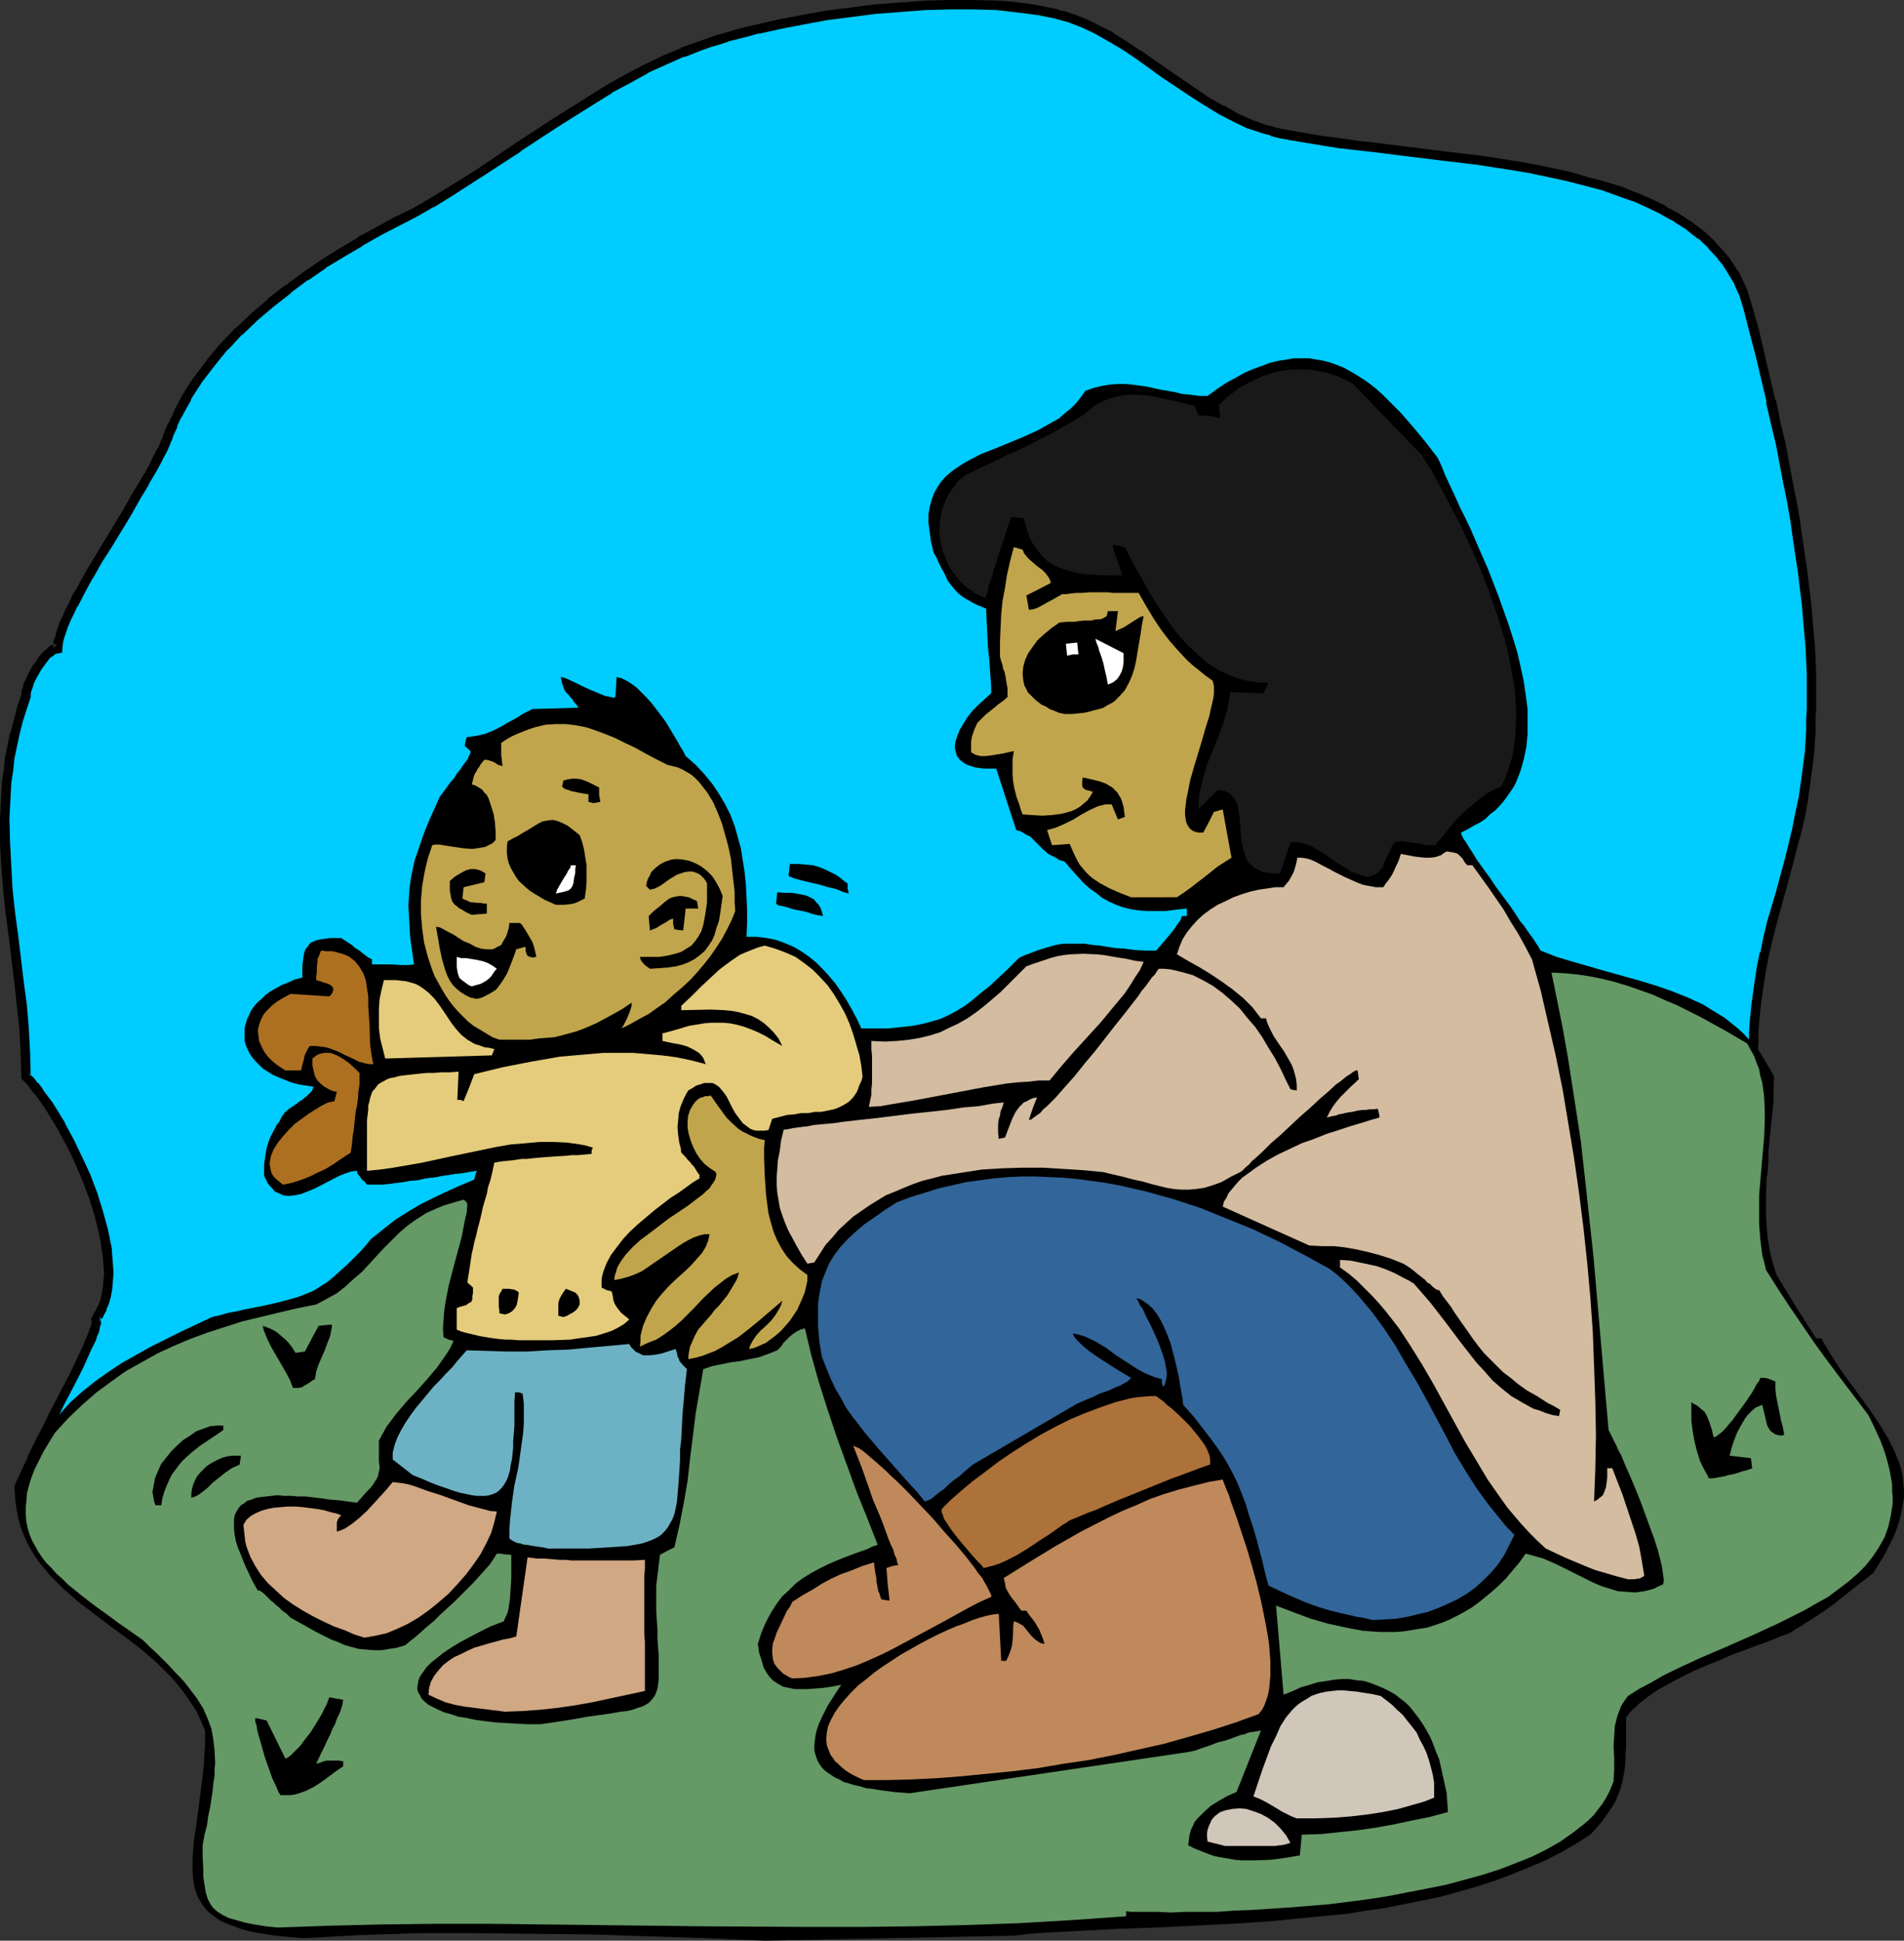
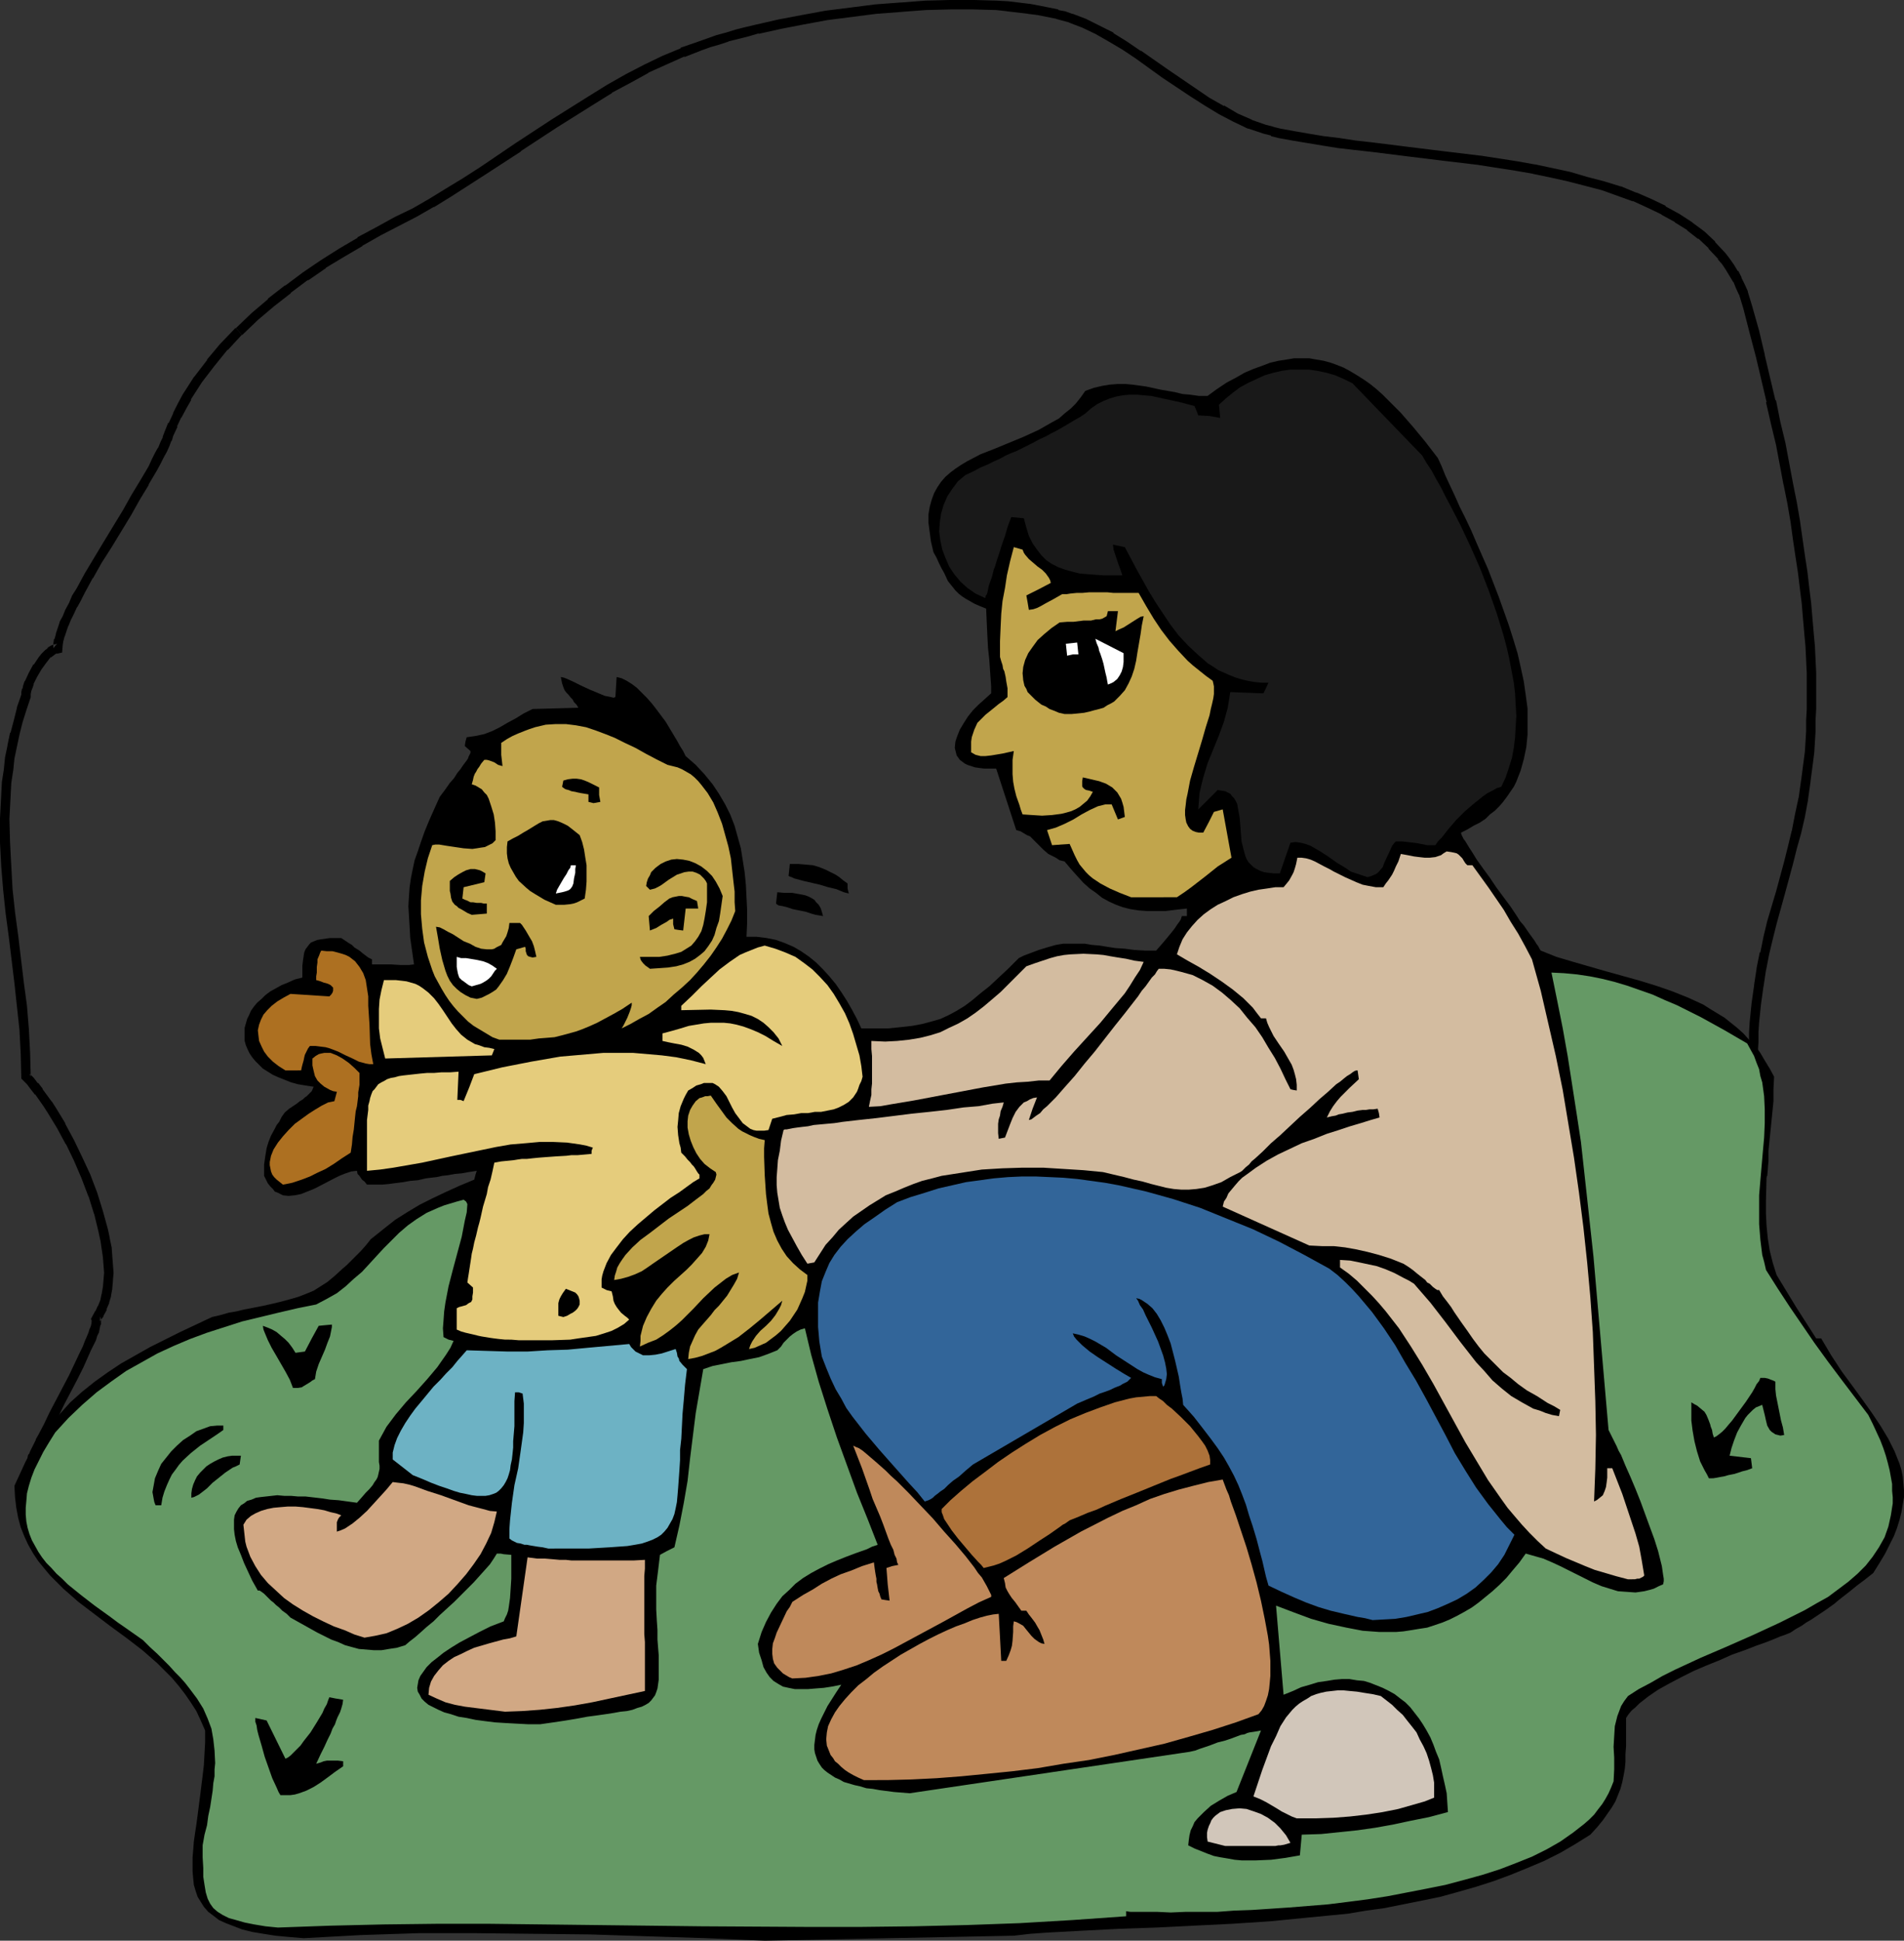
<svg xmlns="http://www.w3.org/2000/svg" xmlns:ns1="http://sodipodi.sourceforge.net/DTD/sodipodi-0.dtd" xmlns:ns2="http://www.inkscape.org/namespaces/inkscape" version="1.0" width="129.766mm" height="132.238mm" id="svg45" ns1:docname="Eskimo Girl &amp; Baby 1.wmf">
  <rect width="100%" height="100%" fill="#333333" stroke="none" />
  <ns1:namedview id="namedview45" pagecolor="#ffffff" bordercolor="#000000" borderopacity="0.25" ns2:showpageshadow="2" ns2:pageopacity="0.0" ns2:pagecheckerboard="0" ns2:deskcolor="#d1d1d1" ns2:document-units="mm" />
  <defs id="defs1">
    <pattern id="WMFhbasepattern" patternUnits="userSpaceOnUse" width="6" height="6" x="0" y="0" />
  </defs>
-   <path style="fill:#00ccff;fill-opacity:1;fill-rule:evenodd;stroke:none" d="m 429.694,316.071 -4.525,2.101 -4.525,2.101 -4.848,1.777 -4.848,1.616 -4.848,1.454 -5.01,1.454 -5.01,1.131 -5.171,1.131 -5.171,0.808 -5.333,0.97 -5.333,0.646 -5.494,0.485 -5.333,0.485 -5.656,0.323 -5.656,0.323 -5.494,0.162 h -5.818 -5.818 l -11.635,-0.162 -11.797,-0.323 -12.12,-0.646 -12.12,-0.808 -12.282,-0.97 -24.886,-1.939 -12.443,-0.808 -12.605,-0.808 -12.605,-0.808 -12.605,-0.485 -12.605,-0.323 H 175.497 l -12.443,0.323 -6.141,0.323 -6.302,0.323 -6.141,0.646 -6.141,0.646 -6.141,0.646 -5.979,0.808 -6.141,0.97 -5.979,1.131 -5.979,1.293 -5.818,1.454 -5.979,1.454 -5.818,1.777 -5.818,1.939 -5.818,1.939 -5.494,2.262 -5.656,2.424 -5.656,2.585 -5.494,2.747 -48.48,25.693 v -0.323 l 0.162,-0.323 0.162,-0.646 0.323,-0.808 0.485,-0.808 0.485,-1.131 0.646,-0.97 0.646,-1.293 1.293,-2.747 1.616,-2.909 1.616,-3.232 3.232,-6.302 1.616,-3.232 1.454,-2.909 0.646,-1.454 0.485,-1.293 0.485,-1.293 0.485,-0.97 0.485,-1.131 0.162,-0.808 0.162,-0.808 0.162,-0.646 V 339.986 l -0.162,-0.323 0.808,-1.293 0.808,-1.616 0.646,-1.616 0.485,-1.616 0.323,-1.939 0.162,-1.777 v -2.101 -2.101 l -0.162,-2.101 -0.323,-2.101 -0.323,-2.262 -0.646,-2.262 -1.131,-4.686 -1.454,-4.525 -1.778,-4.686 -1.939,-4.525 -2.101,-4.363 -2.262,-4.201 -2.424,-3.717 -1.131,-1.778 -2.262,-3.232 -1.131,-1.454 -1.131,-1.293 -1.131,-1.131 v -6.14 L 6.141,265.17 5.656,259.029 5.01,253.05 3.394,241.093 2.747,235.114 2.101,228.973 1.616,222.995 1.293,216.854 v -5.979 l 0.162,-6.302 0.323,-3.07 0.323,-3.07 0.485,-3.232 0.485,-3.07 0.808,-3.232 0.808,-3.232 0.97,-3.07 0.97,-3.393 0.162,-0.646 0.162,-0.97 0.323,-0.808 0.162,-0.97 0.97,-1.939 1.293,-2.101 1.293,-1.939 0.646,-0.646 0.646,-0.808 0.808,-0.485 0.646,-0.485 0.646,-0.323 h 0.485 l 0.162,-1.131 0.162,-1.131 0.323,-1.131 0.485,-1.454 0.485,-1.454 0.646,-1.616 0.808,-1.616 0.808,-1.778 0.97,-1.777 0.97,-1.777 2.101,-3.878 2.424,-4.04 2.424,-4.04 5.01,-8.241 2.424,-4.04 2.262,-3.717 1.939,-3.555 0.97,-1.778 0.808,-1.616 0.808,-1.454 0.646,-1.454 0.485,-1.293 0.485,-1.293 1.131,-2.424 0.97,-2.424 1.293,-2.424 1.293,-2.262 1.454,-2.262 1.454,-2.262 1.616,-2.262 1.616,-2.101 3.394,-4.201 3.878,-3.878 4.04,-3.878 4.202,-3.555 4.363,-3.393 4.525,-3.393 4.525,-3.07 4.848,-2.909 4.686,-2.909 4.686,-2.585 4.848,-2.585 4.525,-2.424 4.363,-2.424 4.202,-2.585 4.525,-2.747 4.525,-2.909 9.05,-6.14 9.373,-6.14 9.534,-5.979 4.686,-2.909 4.686,-2.585 4.686,-2.424 4.686,-2.262 4.686,-2.101 4.686,-1.616 2.101,-0.808 2.262,-0.646 2.424,-0.808 2.586,-0.808 2.586,-0.485 2.747,-0.808 5.656,-1.131 5.818,-1.293 6.302,-0.97 6.302,-0.97 6.302,-0.646 6.464,-0.646 6.464,-0.485 6.302,-0.162 h 5.979 l 5.818,0.323 2.909,0.162 5.494,0.646 2.586,0.323 2.424,0.646 2.262,0.485 1.778,0.323 1.778,0.646 3.394,1.293 3.555,1.616 3.394,1.939 3.555,2.262 3.394,2.262 7.11,4.848 7.11,5.009 3.555,2.262 3.717,2.101 3.717,1.939 3.717,1.777 3.717,1.293 1.939,0.485 1.939,0.485 3.394,0.646 3.878,0.808 3.878,0.485 4.04,0.646 4.202,0.646 4.363,0.485 9.05,0.97 9.211,1.131 9.373,1.293 9.373,1.454 4.686,0.808 4.525,0.97 4.525,0.97 4.363,1.131 4.363,1.131 4.202,1.454 3.878,1.454 3.878,1.616 3.717,1.777 3.394,1.939 3.394,2.262 2.909,2.262 2.747,2.585 2.424,2.747 1.131,1.454 1.131,1.454 0.97,1.616 0.808,1.616 0.808,1.616 0.808,1.777 1.131,3.717 1.616,6.302 1.616,6.14 1.454,5.979 1.293,5.817 1.293,5.494 1.131,5.494 0.97,5.171 1.131,5.009 0.808,4.848 0.808,4.686 0.808,4.525 0.646,4.525 0.485,4.201 0.646,4.04 0.323,4.04 0.485,3.878 0.323,3.717 0.162,3.393 0.323,3.555 v 3.232 l 0.162,3.232 v 6.14 l -0.162,2.909 v 2.747 l -0.323,2.747 -0.162,2.585 -0.162,2.585 -0.646,4.848 -0.808,4.686 -0.808,4.363 -0.97,4.201 -0.97,4.04 -0.97,3.878 -2.101,7.756 -2.101,7.595 -0.97,4.04 -0.97,3.878 -0.97,4.201 -0.646,4.363 -0.485,4.525 -0.485,4.848 -0.162,2.424 -0.162,2.585 -0.162,2.747 v 2.747 h -0.646 l -0.323,0.323 -0.323,0.646 v 0.808 0.97 l 0.323,1.131 0.162,1.293 0.323,1.454 0.485,1.454 0.485,1.616 0.808,3.555 0.808,3.878 0.646,3.878 0.162,2.101 v 1.777 l -0.162,1.939 -0.323,1.939 -0.485,1.777 -0.646,1.777 -0.97,1.616 -1.293,1.616 -1.454,1.454 -1.616,1.293 -0.97,0.485 -1.131,0.646 -1.131,0.485 -1.293,0.485 -1.293,0.323 -1.454,0.485 -1.454,0.162 -1.616,0.323 -1.616,0.162 -1.778,0.162 -1.939,0.162 z" id="path1" />
  <path style="fill:#000000;fill-opacity:1;fill-rule:evenodd;stroke:none" d="m 429.532,314.778 -4.848,2.424 -4.686,1.939 h 0.162 l -4.848,1.777 h 0.162 l -4.848,1.616 v 0 l -4.848,1.454 -5.01,1.293 h 0.162 l -5.171,1.293 v 0 l -5.01,0.97 v 0 l -5.171,0.97 -5.333,0.808 v 0 l -5.333,0.646 -5.333,0.646 -5.494,0.323 v 0 l -5.494,0.485 -5.656,0.162 -5.656,0.323 h 0.162 -5.818 -5.818 l -11.635,-0.162 v 0 l -11.797,-0.485 -12.12,-0.646 -12.12,-0.808 -12.282,-0.808 -24.886,-1.939 -12.443,-0.97 -12.605,-0.808 -12.605,-0.646 -12.605,-0.646 v 0 l -12.605,-0.162 H 175.497 l -12.443,0.323 v 0 l -6.141,0.162 -6.302,0.485 v 0 l -6.302,0.485 -6.141,0.646 -5.979,0.646 h -0.162 l -5.979,0.97 -6.141,0.97 -5.979,1.131 h -0.162 l -5.818,1.293 v 0 l -5.979,1.454 v 0 l -5.979,1.454 -5.818,1.777 v 0 l -5.818,1.777 -5.818,2.101 v 0 l -5.656,2.262 h -0.162 l -5.656,2.424 -5.494,2.585 h -0.162 l -5.494,2.909 -48.48,25.531 1.778,1.454 v -0.323 l 0.162,-0.323 v 0 L 9.696,375.536 H 9.534 l 0.323,-0.646 v 0 l 0.97,-1.939 v 0 l 0.485,-1.131 v 0 l 0.646,-1.131 1.454,-2.747 1.616,-3.07 1.454,-3.07 3.394,-6.464 v 0 l 1.616,-3.232 1.293,-2.909 0.646,-1.454 v 0 l 0.646,-1.293 v 0 l 0.646,-1.293 0.323,-1.131 0.485,-0.97 v -0.162 l 0.162,-0.808 0.162,-0.808 0.162,-0.162 v -0.646 -0.162 -0.646 l -0.162,-0.646 -0.162,1.293 0.97,-1.293 v -0.162 l 0.808,-1.454 v -0.323 l 0.646,-1.454 v -0.162 l 0.485,-1.616 v -0.162 l 0.323,-1.778 v -0.162 l 0.162,-1.777 v -0.162 l 0.162,-1.939 v -0.162 l -0.162,-2.101 v 0 l -0.162,-2.101 -0.162,-2.262 v 0 l -0.485,-2.262 v -0.162 l -0.485,-2.262 v 0 l -1.293,-4.686 v 0 l -1.454,-4.686 v 0 l -1.778,-4.686 v 0 l -2.101,-4.525 -2.101,-4.363 v 0 l -2.262,-4.201 v -0.162 l -2.262,-3.717 -1.131,-1.777 -0.162,-0.162 -2.262,-3.07 v -0.162 L 9.858,278.905 H 9.696 l -0.97,-1.293 v 0 l -1.131,-1.131 0.323,0.808 -0.162,-6.14 v 0 L 7.434,265.008 v 0 L 6.949,259.029 6.141,253.05 4.686,240.931 3.878,234.952 3.232,228.973 v 0 l -0.323,-5.979 -0.323,-6.14 v 0 l -0.162,-5.979 v 0 l 0.323,-6.14 v 0 l 0.162,-3.07 0.485,-3.232 v 0.162 l 0.323,-3.232 0.646,-3.07 v 0 l 0.646,-3.07 v 0 l 0.808,-3.232 0.97,-3.07 v 0 l 1.131,-3.393 v -0.97 0.162 l 0.162,-0.808 v 0 l 0.323,-0.808 v 0 l 0.323,-0.97 -0.162,0.162 0.97,-1.939 v 0 l 1.131,-1.939 v 0 l 1.293,-1.777 v 0 l 0.646,-0.808 -0.162,0.162 0.646,-0.808 v 0.162 l 0.646,-0.485 v 0 l 0.646,-0.485 -0.323,0.162 0.646,-0.323 -0.162,0.162 1.454,-0.323 0.162,-1.939 v 0 l 0.162,-1.131 v 0.162 l 0.323,-1.293 v 0.162 l 0.485,-1.454 0.485,-1.454 v 0.162 l 0.646,-1.616 0.808,-1.616 0.808,-1.778 v 0.162 l 0.97,-1.777 0.97,-1.939 2.101,-3.878 v 0.162 l 2.262,-4.04 2.586,-4.04 5.01,-8.241 2.262,-4.04 2.262,-3.717 v -0.162 l 2.101,-3.555 0.97,-1.778 0.808,-1.616 0.808,-1.454 v 0 l 0.646,-1.454 0.485,-1.293 0.162,-0.162 0.323,-1.131 1.131,-2.424 h -0.162 l 1.131,-2.424 v 0.162 l 1.293,-2.424 1.293,-2.262 h -0.162 l 1.454,-2.262 1.454,-2.262 v 0 l 1.616,-2.101 1.616,-2.101 v 0 l 3.394,-4.201 v 0.162 l 3.717,-4.04 v 0.162 l -1.616,-1.777 h -0.162 l -3.717,3.878 -0.162,0.162 -3.394,4.04 v 0.162 l -1.616,2.101 -1.616,2.101 -0.162,0.162 -1.454,2.262 -1.454,2.262 v 0 l -1.293,2.424 -1.131,2.262 v 0.162 l -1.131,2.424 h -0.162 l -0.97,2.424 -0.485,1.293 0.162,-0.162 -0.646,1.293 -0.646,1.616 v -0.162 l -0.808,1.454 -0.808,1.616 -0.808,1.778 -2.101,3.555 v 0 l -2.262,3.717 -2.262,4.04 -5.01,8.241 -2.424,4.04 -2.424,4.04 v 0 l -2.101,3.878 -1.131,1.778 -0.808,1.939 v 0 l -0.97,1.777 -0.646,1.616 -0.808,1.454 v 0.162 l -0.485,1.454 -0.485,1.454 v 0.162 l -0.323,1.131 -0.162,0.162 -0.162,1.131 v 0.162 0.97 l 0.97,-1.131 -0.646,0.162 h -0.162 l -0.808,0.323 -0.808,0.485 v 0.162 l -0.646,0.485 -0.162,0.162 -0.646,0.646 -0.162,0.162 -0.646,0.808 v 0 l -1.293,1.939 H 8.565 l -1.131,2.101 v 0 l -0.97,2.101 -0.162,0.162 -0.323,0.97 v 0 l -0.162,0.808 -0.162,0.162 -0.162,0.808 v 0.162 0.808 -0.323 l -1.131,3.232 v 0.162 l -0.808,3.232 -0.808,3.07 -0.162,0.162 -0.646,3.07 v 0.162 l -0.646,3.07 -0.323,3.232 v 0 l -0.485,3.07 -0.162,3.07 v 0.162 L 0,210.714 v 0.162 5.979 0.162 l 0.323,6.14 0.485,5.979 v 0 l 0.646,6.14 0.808,5.979 1.454,11.958 0.646,5.979 0.646,5.979 v 0 l 0.323,6.14 v -0.162 l 0.162,6.625 1.454,1.454 v 0 l 0.97,1.293 v 0 l 1.131,1.454 v -0.162 l 2.262,3.232 v 0 l 1.131,1.778 2.262,3.717 v 0 l 2.262,4.201 v -0.162 l 2.101,4.363 1.939,4.525 v 0 l 1.778,4.686 v -0.162 l 1.454,4.686 v -0.162 l 1.131,4.686 v 0 l 0.485,2.262 v -0.162 l 0.323,2.262 v 0 l 0.323,2.101 0.162,2.101 v 0 l 0.162,2.101 v -0.162 l -0.162,1.939 v 0 l -0.162,1.939 v -0.162 l -0.323,1.939 v -0.162 l -0.323,1.616 v 0 l -0.646,1.616 v -0.162 l -0.646,1.454 v -0.162 l -1.131,2.101 0.323,0.808 -0.162,-0.485 v 0.323 0 0.646 -0.323 l -0.162,0.808 -0.323,0.808 v -0.162 l -0.323,1.131 -0.485,1.131 -0.485,1.131 v 0 l -0.485,1.293 v 0 l -0.646,1.293 -1.454,3.07 -1.454,3.07 v 0 l -3.394,6.464 -1.616,3.07 -1.454,3.07 -1.454,2.747 -0.646,1.131 v 0.162 l -0.485,0.97 v 0 l -0.97,1.939 v 0 l -0.323,0.808 H 7.272 l -0.162,0.646 v 0.162 l -0.162,0.485 -0.646,2.747 50.742,-26.824 5.656,-2.747 h -0.162 l 5.656,-2.585 5.656,-2.424 h -0.162 l 5.656,-2.262 v 0 l 5.818,-1.939 5.656,-1.939 v 0 l 5.818,-1.616 5.979,-1.616 h -0.162 l 5.979,-1.454 v 0.162 l 5.979,-1.293 h -0.162 l 6.141,-1.131 5.979,-0.97 6.141,-0.97 h -0.162 l 6.141,-0.646 6.141,-0.646 6.141,-0.485 v 0 l 6.141,-0.323 6.141,-0.323 v 0 l 12.443,-0.323 h 12.605 l 12.605,0.323 h -0.162 l 12.766,0.485 12.443,0.646 12.605,0.808 12.605,0.97 24.725,1.939 12.443,0.808 12.12,0.808 11.958,0.646 11.797,0.485 h 0.162 l 11.635,0.162 h 5.818 5.818 v 0 l 5.656,-0.323 5.494,-0.162 5.656,-0.485 v 0 l 5.494,-0.323 5.494,-0.646 5.333,-0.646 v 0 l 5.333,-0.808 5.171,-0.97 h 0.162 l 5.01,-0.97 v -0.162 l 5.171,-1.131 v 0 l 5.01,-1.454 4.848,-1.454 h 0.162 l 4.848,-1.616 v 0 l 4.686,-1.778 0.162,-0.162 4.525,-1.939 4.686,-2.101 h -0.646 z" id="path2" />
  <path style="fill:#000000;fill-opacity:1;fill-rule:evenodd;stroke:none" d="m 62.378,86.289 4.04,-3.878 v 0 l 4.202,-3.555 v 0 l 4.363,-3.393 h -0.162 l 4.525,-3.393 v 0.162 l 4.686,-3.232 h -0.162 l 4.848,-2.909 4.686,-2.747 h -0.162 l 4.848,-2.747 4.686,-2.424 4.686,-2.424 4.202,-2.424 h 0.162 l 4.202,-2.585 4.525,-2.909 4.525,-2.909 v 0 l 9.211,-5.979 h -0.162 l 9.373,-6.14 9.534,-5.979 4.686,-2.909 h -0.162 l 4.848,-2.585 4.686,-2.585 h -0.162 l 4.686,-2.101 v 0 l 4.686,-2.101 v 0.162 l 4.525,-1.777 v 0 l 2.262,-0.808 2.262,-0.646 2.424,-0.808 h -0.162 l 2.586,-0.646 2.586,-0.646 2.747,-0.808 -0.162,0.162 5.818,-1.293 5.818,-1.131 v 0 l 6.141,-1.131 6.302,-0.808 v 0 l 6.302,-0.808 6.464,-0.485 h -0.162 l 6.464,-0.485 6.302,-0.162 v 0 h 5.979 v 0 l 5.818,0.162 2.909,0.323 h -0.162 l 5.494,0.646 h -0.162 l 2.586,0.323 v 0 l 2.424,0.485 2.424,0.485 h -0.162 l 1.778,0.485 1.778,0.485 h -0.162 l 3.394,1.293 v 0 l 3.394,1.616 v 0 l 3.394,1.939 v 0 l 3.555,2.101 3.394,2.262 v 0 l 6.949,5.009 7.272,4.848 v 0 l 3.555,2.262 3.717,2.262 v 0 l 3.717,1.939 v 0 l 3.717,1.777 h 0.162 l 3.878,1.293 v 0 l 1.939,0.485 v 0.162 l 1.939,0.485 3.555,0.646 v 0 l 3.878,0.646 3.878,0.646 4.04,0.646 4.202,0.485 v 0 l 4.363,0.485 9.05,1.131 9.211,1.131 9.534,1.131 h -0.162 l 9.373,1.454 4.686,0.808 h -0.162 l 4.686,0.97 4.363,0.97 v 0 l 4.363,1.131 4.363,1.131 v 0 l 4.04,1.454 v 0 l 4.04,1.454 -0.162,-0.162 3.878,1.777 3.717,1.777 h -0.162 l 3.555,1.939 h -0.162 l 3.394,2.101 h -0.162 l 2.909,2.262 v -0.162 l 2.747,2.585 h -0.162 l 2.586,2.747 h -0.162 l 1.131,1.293 v 0 l 0.97,1.454 v 0 l 0.97,1.616 v 0 l 0.97,1.616 v -0.162 l 0.646,1.616 0.808,1.777 v -0.162 l 1.131,3.717 v 0 l 1.616,6.302 1.616,6.14 v 0 l 2.747,11.634 h -0.162 l 1.293,5.656 1.293,5.332 0.97,5.171 0.97,5.171 v -0.162 l 0.97,4.848 0.808,4.686 0.646,4.686 0.646,4.363 0.646,4.201 v 0 l 0.485,4.04 0.485,3.878 0.323,3.878 0.323,3.717 v 0 l 0.323,3.555 0.162,3.393 0.162,3.393 v -0.162 3.232 6.14 0 l -0.162,2.909 v 0 2.747 0 l -0.162,2.747 -0.162,2.585 v 0 l -0.323,2.424 -0.646,5.009 v -0.162 l -0.646,4.686 v -0.162 l -0.97,4.525 -0.808,4.201 v -0.162 l -0.97,4.04 -0.97,3.878 -2.101,7.756 -2.262,7.595 -0.97,4.04 v 0 l -0.808,4.04 h -0.162 l -0.808,4.04 v 0.162 l -0.646,4.201 v 0.162 l -0.646,4.525 -0.485,4.848 v 0 l -0.162,2.585 v 0 2.585 -0.162 l -0.162,2.747 v 2.909 l 0.97,-1.293 -0.97,0.323 -0.808,0.646 -0.485,0.97 v 0.97 0.162 0.97 0.162 l 0.162,1.131 v 0 l 0.323,1.293 0.323,1.454 v 0 l 0.485,1.616 0.485,1.616 0.808,3.555 v 0 l 0.808,3.878 v -0.162 l 0.646,3.878 v 0 1.939 0 1.777 0 l -0.162,1.939 v -0.162 l -0.162,1.939 v -0.162 l -0.485,1.777 v 0 l -0.808,1.616 0.162,-0.162 -0.97,1.616 h 0.162 l -1.293,1.616 0.162,-0.323 -1.454,1.454 h 0.162 l -1.778,1.293 0.162,-0.162 -0.97,0.646 v -0.162 l 1.293,2.262 0.97,-0.646 v 0 l 1.778,-1.293 v -0.162 l 1.616,-1.293 v -0.323 l 1.293,-1.454 v -0.162 l 0.97,-1.616 0.162,-0.162 0.646,-1.777 v -0.162 l 0.485,-1.777 0.162,-0.162 0.162,-1.778 v -0.162 l 0.162,-1.939 v -0.162 -1.777 -0.162 -1.939 -0.162 l -0.646,-3.878 v -0.162 l -0.808,-3.717 -0.162,-0.162 -0.808,-3.555 -0.485,-1.616 -0.485,-1.454 h 0.162 l -0.323,-1.454 -0.323,-1.293 v 0.162 l -0.162,-1.293 v 0.162 -0.97 0.323 -0.808 l -0.162,0.323 0.323,-0.485 -0.323,0.323 0.323,-0.323 -0.485,0.323 1.616,-0.323 v -3.717 0 l 0.162,-2.747 v 0 -2.585 0 l 0.162,-2.424 v 0 l 0.485,-4.686 0.646,-4.686 v 0.162 l 0.646,-4.363 v 0.162 l 0.808,-4.201 v 0 l 0.97,-4.04 v 0 l 0.97,-3.878 2.101,-7.595 2.101,-7.756 0.97,-3.878 1.131,-4.04 v 0 l 0.97,-4.201 0.808,-4.363 v -0.162 l 0.646,-4.525 v -0.162 l 0.646,-4.848 0.323,-2.585 v 0 l 0.162,-2.747 0.162,-2.585 v -0.162 -2.747 0 l 0.162,-2.909 v 0 -6.14 -3.232 0 l -0.162,-3.393 -0.162,-3.393 -0.323,-3.555 v 0 l -0.323,-3.717 -0.323,-3.878 -0.485,-3.878 -0.485,-4.201 v 0 l -0.646,-4.201 -0.646,-4.525 -0.646,-4.525 -0.808,-4.686 -0.97,-4.848 v 0 l -0.97,-5.171 -0.97,-5.171 -1.293,-5.332 -1.131,-5.656 h -0.162 l -2.747,-11.634 v -0.162 l -1.454,-6.14 -1.778,-6.302 v 0 l -1.131,-3.717 v -0.162 l -0.808,-1.777 -0.808,-1.616 v -0.162 l -0.808,-1.616 h -0.162 l -0.97,-1.616 v 0 l -1.131,-1.616 v 0 l -1.131,-1.454 v 0 l -2.586,-2.747 v -0.162 l -2.747,-2.585 v 0 l -3.07,-2.262 -0.162,-0.162 -3.232,-2.101 v 0 l -3.555,-1.939 v -0.162 l -3.717,-1.777 -3.717,-1.616 h -0.162 l -3.878,-1.616 h -0.162 l -4.202,-1.293 v 0 l -4.363,-1.131 -4.363,-1.293 v 0 l -4.525,-0.97 -4.525,-0.97 h -0.162 l -4.525,-0.808 -9.373,-1.454 h -0.162 l -9.373,-1.131 -9.211,-1.131 -9.05,-1.131 -4.363,-0.485 v 0 l -4.202,-0.646 -4.04,-0.485 -3.878,-0.646 -3.717,-0.646 v 0 l -3.555,-0.646 -1.939,-0.485 h 0.162 l -1.939,-0.485 v 0 l -3.717,-1.293 h 0.162 l -3.717,-1.616 v 0 l -3.555,-2.101 v 0.162 l -3.717,-2.101 -3.555,-2.424 v 0 l -7.11,-4.848 -6.949,-4.848 h -0.162 l -3.555,-2.424 -3.394,-2.101 V 8.403 l -3.555,-1.777 v 0 l -3.555,-1.777 v 0 l -3.394,-1.293 h -0.162 l -1.778,-0.646 -1.778,-0.323 V 2.424 l -2.424,-0.485 -2.424,-0.485 v 0 l -2.586,-0.485 h -0.162 l -5.333,-0.646 v 0 L 256.782,0.162 250.965,0 h -0.162 -5.979 -0.162 l -6.302,0.162 -6.302,0.485 h -0.162 l -6.464,0.485 -6.302,0.808 v 0 l -6.464,0.808 -6.141,1.131 v 0 l -5.979,1.131 -5.656,1.293 v 0 l -2.747,0.646 -2.586,0.646 -2.586,0.808 v 0 l -2.424,0.646 -2.262,0.808 -2.262,0.808 v 0 l -4.686,1.616 v 0.162 l -4.686,1.939 v 0 l -4.686,2.262 v 0 l -4.686,2.424 -4.848,2.747 v 0 l -4.686,2.909 -9.534,5.979 -9.373,6.14 v 0 l -9.05,6.14 v 0 l -4.525,2.909 -4.525,2.747 -4.202,2.585 v 0 l -4.202,2.424 -4.686,2.262 -4.686,2.585 -4.848,2.585 v 0.162 l -4.686,2.747 -4.848,3.07 v 0 l -4.525,3.07 v 0 l -4.525,3.393 h -0.162 l -4.363,3.393 v 0.162 l -4.202,3.555 v 0 l -4.04,3.878 z" id="path3" />
  <path style="fill:#000000;fill-opacity:1;fill-rule:evenodd;stroke:none" d="m 445.854,311.546 -1.131,0.646 h 0.162 l -1.131,0.485 v 0 l -1.293,0.485 h 0.162 l -1.293,0.323 -1.293,0.323 v 0 l -1.616,0.323 h 0.162 l -1.616,0.323 v 0 l -1.616,0.162 v 0 l -1.778,0.162 h -1.939 0.162 -2.262 l 0.162,2.424 h 2.101 v 0 h 1.939 l 1.778,-0.162 h 0.162 l 1.616,-0.162 v 0 l 1.616,-0.323 h 0.162 l 1.454,-0.323 v 0 l 1.454,-0.485 1.293,-0.323 h 0.162 l 1.131,-0.485 h 0.162 l 1.131,-0.485 v 0 l 1.131,-0.646 h 0.162 z" id="path4" />
  <path style="fill:#000000;fill-opacity:1;fill-rule:evenodd;stroke:none" d="m 196.99,499.799 -15.029,-0.646 -15.029,-0.485 -14.867,-0.485 -14.706,-0.162 -14.867,-0.162 h -14.706 l -14.867,0.485 -14.706,0.808 -3.878,-0.323 -3.394,-0.323 -3.07,-0.485 -2.909,-0.485 -2.586,-0.646 -2.101,-0.808 -2.101,-0.808 -1.778,-0.808 -1.454,-1.131 -1.293,-0.97 -1.131,-1.293 -0.808,-1.293 -0.808,-1.293 -0.485,-1.454 -0.485,-1.616 -0.162,-1.616 -0.162,-1.778 v -1.777 -1.939 l 0.162,-1.939 0.162,-2.101 0.323,-2.262 0.323,-2.101 0.323,-2.424 0.646,-5.009 0.323,-2.585 0.323,-2.585 0.323,-2.747 0.162,-2.909 0.162,-2.909 v -3.07 l -1.131,-2.585 -1.131,-2.424 -1.454,-2.262 -1.454,-2.101 -1.616,-2.101 -1.778,-2.101 -1.778,-1.777 -1.939,-1.939 -3.878,-3.393 -4.202,-3.232 -4.202,-3.07 -4.04,-3.07 -4.04,-3.07 -3.878,-3.393 -3.394,-3.393 -1.616,-1.939 -1.454,-1.778 -1.293,-1.939 -1.293,-2.262 -0.97,-2.101 -0.97,-2.424 -0.646,-2.424 -0.485,-2.585 -0.323,-2.747 -0.162,-2.909 0.97,-2.101 0.97,-2.101 0.97,-2.101 1.131,-1.939 2.262,-3.555 2.586,-3.555 2.747,-3.07 2.747,-3.07 3.07,-2.747 3.232,-2.585 3.394,-2.424 3.394,-2.262 3.717,-2.101 3.717,-2.101 3.878,-1.939 3.878,-1.939 8.242,-3.878 2.101,-0.485 2.262,-0.646 1.939,-0.323 1.939,-0.485 1.778,-0.323 1.616,-0.323 1.616,-0.323 1.454,-0.323 2.747,-0.646 2.424,-0.646 2.262,-0.646 2.101,-0.808 1.939,-0.808 1.778,-1.131 1.778,-1.131 1.939,-1.616 1.939,-1.778 1.131,-0.97 1.131,-1.131 1.131,-1.131 1.293,-1.293 1.293,-1.454 1.293,-1.616 1.616,-1.293 1.616,-1.293 3.07,-2.424 3.07,-1.939 3.232,-1.939 3.232,-1.616 3.394,-1.616 3.555,-1.616 3.878,-1.616 0.323,-1.293 0.323,-0.97 -2.101,0.323 -1.778,0.323 -1.778,0.162 -1.778,0.323 -1.454,0.162 -1.454,0.323 -1.454,0.162 -1.293,0.162 -2.101,0.485 -1.939,0.162 -1.778,0.323 -1.293,0.162 -1.293,0.162 -1.131,0.162 -1.778,0.162 h -1.778 -2.101 l -0.646,-0.808 -0.646,-0.485 -0.323,-0.485 -0.323,-0.485 -0.485,-0.485 -0.162,-0.808 -1.454,0.162 -1.454,0.485 -1.616,0.646 -1.616,0.808 -3.394,1.777 -1.616,0.808 -1.616,0.646 -1.616,0.646 -1.616,0.323 -1.616,0.162 -1.454,-0.162 -0.646,-0.323 -0.646,-0.323 -0.808,-0.323 -0.485,-0.646 -0.646,-0.646 -0.646,-0.808 -0.485,-0.97 -0.485,-0.97 v -1.454 -1.454 l 0.162,-1.131 0.162,-1.131 0.323,-1.939 0.485,-1.616 0.646,-1.616 0.97,-1.778 0.485,-0.97 0.646,-0.808 0.646,-1.293 0.808,-1.131 1.131,-0.97 0.97,-0.646 0.97,-0.646 0.808,-0.646 0.808,-0.485 0.485,-0.485 0.485,-0.323 0.323,-0.323 0.646,-0.646 0.323,-0.323 0.485,-1.131 -2.101,-0.323 -1.939,-0.323 -1.778,-0.485 -1.616,-0.646 -1.616,-0.646 -1.454,-0.646 -1.293,-0.808 -1.293,-0.808 -0.97,-0.97 -0.97,-0.97 -0.808,-0.97 -0.646,-0.97 -0.485,-0.97 -0.485,-1.131 -0.323,-1.131 v -1.131 -1.131 -1.131 l 0.323,-1.131 0.323,-1.131 0.485,-0.97 0.485,-1.131 0.808,-1.131 0.808,-0.97 1.131,-0.97 0.97,-0.97 1.293,-0.97 1.454,-0.808 1.454,-0.808 1.616,-0.646 1.778,-0.808 1.939,-0.485 v -1.616 -1.454 l 0.162,-1.293 0.162,-1.131 0.162,-0.97 0.323,-0.808 0.485,-0.646 0.485,-0.646 0.485,-0.485 0.808,-0.323 0.808,-0.323 0.97,-0.162 1.131,-0.162 1.131,-0.162 h 1.454 1.454 l 0.97,0.646 0.97,0.646 0.808,0.485 0.646,0.646 1.293,0.808 0.97,0.808 0.646,0.485 0.646,0.485 0.646,0.323 0.323,0.162 v 1.293 h 1.939 2.909 l 2.424,0.162 h 1.131 1.131 l 1.293,-0.162 -0.485,-3.393 -0.485,-3.393 -0.162,-2.909 -0.162,-2.747 -0.162,-2.585 0.162,-2.585 0.162,-2.262 0.323,-2.262 0.485,-2.424 0.485,-2.262 0.808,-2.262 0.808,-2.424 0.97,-2.747 1.131,-2.747 1.293,-2.909 1.454,-3.232 1.454,-1.939 1.131,-1.616 1.131,-1.293 0.808,-1.293 0.808,-0.97 0.646,-0.97 0.485,-0.646 0.485,-0.646 0.323,-0.485 0.162,-0.485 0.323,-0.646 0.162,-0.323 v -0.485 l -1.454,-1.293 0.162,-1.131 0.323,-1.131 1.131,-0.162 1.131,-0.162 2.262,-0.485 2.101,-0.808 1.939,-0.97 1.939,-1.131 2.101,-1.131 2.101,-1.293 2.262,-1.131 5.979,-0.162 5.818,-0.162 -0.485,-0.808 -0.646,-0.646 -0.323,-0.646 -0.485,-0.485 -0.646,-0.808 -0.485,-0.485 -0.485,-0.646 -0.323,-0.808 -0.323,-0.97 -0.162,-0.808 -0.162,-0.808 0.808,0.162 0.808,0.323 1.778,0.808 0.97,0.485 0.97,0.485 2.101,0.97 1.939,0.808 1.939,0.808 0.808,0.162 0.808,0.162 0.646,0.162 0.485,-0.162 0.162,-2.585 0.162,-2.585 1.293,0.323 1.293,0.646 1.293,0.808 1.293,0.97 1.293,1.293 1.293,1.293 1.293,1.454 1.131,1.454 2.424,3.232 1.939,3.232 0.97,1.616 0.808,1.454 0.808,1.293 0.646,1.293 2.586,2.262 2.262,2.424 2.101,2.585 1.616,2.424 1.616,2.747 1.293,2.585 1.131,2.909 0.808,2.909 0.808,2.909 0.485,3.07 0.485,3.07 0.323,3.232 0.162,3.232 0.162,3.232 v 3.393 l -0.162,3.555 h 2.586 l 2.586,0.323 2.424,0.485 2.262,0.808 2.262,0.97 1.939,1.131 2.101,1.454 1.778,1.454 1.778,1.778 1.616,1.777 1.616,1.939 1.454,2.101 1.454,2.262 1.293,2.262 1.293,2.424 1.131,2.424 h 3.717 3.394 l 3.07,-0.323 2.909,-0.323 2.586,-0.485 2.424,-0.646 2.262,-0.646 2.101,-0.97 2.101,-1.131 2.101,-1.293 1.939,-1.454 2.101,-1.777 2.262,-1.777 2.424,-2.262 2.424,-2.262 2.747,-2.747 1.293,-0.646 1.293,-0.485 2.586,-0.97 2.101,-0.646 2.262,-0.646 1.939,-0.323 h 1.778 1.939 1.778 l 1.939,0.323 1.939,0.162 1.939,0.323 2.101,0.323 2.424,0.162 2.424,0.323 2.747,0.162 h 2.909 l 1.131,-1.293 0.97,-1.131 0.808,-0.97 0.808,-0.97 0.646,-0.808 0.485,-0.646 0.323,-0.485 0.323,-0.485 0.485,-0.646 0.323,-0.485 0.323,-0.97 h 1.293 v -1.939 l -2.909,0.323 -2.586,0.323 h -2.424 -2.424 l -2.101,-0.162 -2.101,-0.323 -1.939,-0.485 -1.778,-0.646 -1.778,-0.808 -1.778,-0.97 -1.616,-1.293 -1.616,-1.131 -1.616,-1.454 -1.616,-1.778 -1.454,-1.616 -1.778,-2.101 -1.293,-0.323 -0.97,-0.646 -0.97,-0.485 -0.97,-0.485 -1.293,-1.131 -1.131,-1.131 -0.646,-0.646 -0.485,-0.485 -1.131,-1.131 -0.808,-0.323 -0.808,-0.485 -0.808,-0.485 -1.131,-0.323 -5.171,-15.836 h -1.616 -1.454 l -1.293,-0.162 -1.131,-0.162 -0.97,-0.323 -0.97,-0.323 -0.646,-0.323 -0.646,-0.485 -0.646,-0.485 -0.808,-1.131 -0.162,-0.646 -0.162,-0.646 -0.162,-0.646 0.162,-1.616 0.485,-1.454 0.646,-1.616 0.97,-1.616 1.131,-1.777 1.293,-1.616 1.454,-1.454 1.616,-1.454 1.616,-1.454 v -1.777 l -0.162,-2.262 -0.162,-2.262 -0.162,-2.424 -0.323,-2.909 -0.162,-3.07 -0.162,-3.393 -0.162,-3.717 -1.616,-0.646 -1.454,-0.646 -1.131,-0.646 -1.131,-0.646 -0.97,-0.646 -0.808,-0.646 -0.808,-0.808 -0.646,-0.808 -1.293,-1.616 -0.97,-2.101 -0.646,-1.131 -0.646,-1.293 -0.646,-1.454 -0.808,-1.454 -0.646,-2.747 -0.323,-2.424 -0.323,-2.424 v -2.101 l 0.323,-1.939 0.485,-1.777 0.646,-1.777 0.808,-1.454 0.97,-1.454 1.131,-1.293 1.293,-1.131 1.293,-0.97 1.454,-0.97 1.616,-0.97 3.394,-1.777 3.717,-1.454 7.434,-3.07 3.878,-1.777 3.394,-1.939 1.778,-0.97 1.454,-1.293 1.616,-1.293 1.293,-1.293 1.293,-1.616 1.131,-1.616 2.262,-0.808 2.101,-0.485 1.939,-0.323 2.101,-0.162 h 1.939 l 1.778,0.162 3.555,0.485 3.717,0.808 3.717,0.646 1.939,0.485 1.939,0.162 2.262,0.323 h 2.262 l 2.424,-1.777 2.424,-1.616 2.424,-1.293 2.262,-1.293 2.262,-0.97 2.262,-0.808 2.101,-0.808 2.101,-0.485 2.101,-0.323 1.939,-0.323 h 1.939 1.939 l 1.778,0.323 1.939,0.323 1.778,0.485 1.778,0.646 1.616,0.646 1.778,0.97 1.616,0.97 1.778,1.131 1.616,1.131 1.616,1.293 1.616,1.454 1.454,1.454 3.232,3.232 3.232,3.717 3.07,3.717 3.232,4.201 0.97,2.101 0.97,2.424 1.131,2.424 1.293,2.747 1.293,2.909 1.454,2.909 1.454,3.07 1.454,3.393 2.909,6.625 2.747,7.11 2.586,7.272 1.131,3.555 1.131,3.717 0.808,3.555 0.808,3.717 0.485,3.393 0.485,3.555 v 3.393 3.393 l -0.323,3.232 -0.646,3.07 -0.808,2.909 -1.131,2.909 -0.646,1.293 -1.778,2.585 -0.97,1.293 -0.97,1.131 -1.131,1.131 -1.293,0.97 -1.131,1.131 -1.454,0.97 -1.616,0.808 -1.616,0.97 -1.616,0.808 v 0.162 l 0.162,0.485 0.162,0.323 0.323,0.646 0.485,0.646 0.485,0.808 0.485,0.808 0.646,0.97 1.293,2.101 1.616,2.262 1.778,2.424 1.616,2.424 3.717,5.009 1.616,2.424 0.808,1.293 0.97,1.131 1.454,2.101 1.293,1.777 0.485,0.808 0.485,0.646 0.323,0.646 0.323,0.485 4.04,1.616 4.363,1.293 8.403,2.424 8.726,2.424 4.202,1.293 4.202,1.454 4.04,1.616 3.878,1.777 1.778,1.131 3.717,2.262 1.616,1.293 1.616,1.293 1.616,1.454 1.454,1.616 1.616,1.616 1.293,1.778 1.131,1.939 1.293,2.101 1.131,2.101 -0.162,3.232 v 3.07 l -0.646,6.464 -0.646,6.302 -0.485,6.464 -0.162,6.464 v 3.232 l 0.162,3.232 0.323,3.232 0.485,3.07 0.808,3.232 0.97,3.07 5.01,8.241 5.171,8.08 h 1.293 l 2.586,4.363 2.747,4.201 2.747,3.717 2.586,3.555 2.424,3.393 2.262,3.393 1.939,3.232 1.616,3.232 0.646,1.616 0.646,1.616 0.485,1.616 0.323,1.616 0.162,1.778 0.162,1.777 v 1.777 l -0.323,1.939 -0.323,1.939 -0.485,1.939 -0.646,2.101 -0.808,2.101 -1.131,2.262 -1.131,2.262 -1.454,2.424 -1.616,2.585 -2.262,1.777 -1.939,1.454 -1.778,1.454 -1.454,1.131 -1.454,1.131 -1.131,0.97 -1.131,0.808 -1.131,0.808 -3.878,2.585 -1.131,0.646 -1.131,0.808 -1.454,0.808 -1.454,0.97 -0.808,0.323 -0.808,0.323 -0.97,0.323 -1.131,0.485 -2.424,0.97 -2.747,0.97 -2.909,1.131 -3.232,1.131 -3.232,1.454 -3.232,1.293 -3.394,1.454 -3.232,1.616 -3.07,1.616 -2.909,1.616 -2.586,1.777 -2.262,1.777 -0.97,0.97 -0.97,0.808 -0.808,0.97 -0.646,0.97 v 5.009 2.262 l -0.162,2.101 v 1.939 l -0.162,1.777 -0.323,1.778 -0.323,1.616 -0.485,1.777 -0.646,1.616 -0.646,1.616 -0.97,1.616 -1.131,1.616 -1.131,1.616 -1.454,1.777 -1.778,1.939 -3.878,2.424 -3.878,2.262 -4.202,2.101 -4.202,1.777 -4.363,1.777 -4.363,1.616 -4.525,1.454 -4.525,1.293 -4.686,1.293 -4.686,0.97 -4.848,0.97 -4.848,0.97 -4.686,0.646 -4.848,0.808 -10.019,0.97 -9.858,0.97 -9.858,0.646 -9.858,0.485 -9.696,0.485 -9.534,0.323 -9.373,0.485 -9.05,0.485 -4.525,0.323 -4.202,0.485 z" id="path5" />
  <path style="fill:#659965;fill-opacity:1;fill-rule:evenodd;stroke:none" d="m 71.589,496.405 -1.616,-0.162 -1.616,-0.162 -2.909,-0.485 -2.424,-0.485 -2.262,-0.646 -1.778,-0.485 -1.616,-0.808 -1.293,-0.808 -1.131,-0.97 -0.808,-1.131 -0.646,-1.293 -0.485,-1.616 -0.323,-1.939 -0.323,-2.101 v -2.262 l -0.162,-2.747 v -3.07 l 0.485,-2.747 0.646,-2.424 0.323,-2.424 0.485,-2.262 0.323,-2.101 0.323,-2.101 0.162,-1.939 0.323,-1.777 v -1.778 l 0.162,-1.616 -0.162,-3.232 -0.323,-2.909 -0.485,-2.747 -0.97,-2.585 -1.131,-2.585 -1.616,-2.585 -0.97,-1.293 -0.97,-1.293 -1.131,-1.454 -1.293,-1.454 -1.293,-1.293 -1.454,-1.616 -1.454,-1.454 -1.616,-1.616 -1.939,-1.778 -1.778,-1.777 -4.363,-3.07 -2.101,-1.454 -1.939,-1.454 -4.04,-2.909 -3.555,-2.747 -3.394,-2.747 -1.454,-1.454 -1.454,-1.293 -1.293,-1.454 -1.293,-1.293 -1.131,-1.454 -0.97,-1.454 -0.808,-1.454 -0.808,-1.454 -0.646,-1.616 -0.485,-1.616 -0.323,-1.616 -0.162,-1.777 v -1.777 l 0.162,-1.778 0.162,-1.939 0.485,-1.939 0.646,-2.101 0.808,-2.101 1.131,-2.262 1.131,-2.262 1.454,-2.424 1.616,-2.585 3.394,-3.717 3.555,-3.393 3.717,-3.232 3.717,-2.747 3.878,-2.747 4.04,-2.262 4.04,-2.262 4.202,-1.939 4.202,-1.777 4.363,-1.616 4.525,-1.454 4.525,-1.454 4.686,-1.131 4.686,-1.131 4.848,-1.131 4.848,-0.97 2.747,-1.454 2.586,-1.454 2.262,-1.777 2.101,-1.939 2.101,-1.778 1.939,-2.101 1.778,-1.939 1.939,-2.101 3.878,-3.878 2.262,-1.939 2.262,-1.616 2.586,-1.616 2.909,-1.293 1.616,-0.646 1.616,-0.485 1.616,-0.485 1.778,-0.485 0.646,0.485 0.323,0.646 -0.162,2.101 -0.485,2.101 -0.808,4.201 -1.131,4.201 -1.131,4.201 -1.131,4.363 -0.808,4.201 -0.323,2.262 -0.162,2.262 -0.162,2.101 0.162,2.262 1.293,0.646 1.293,0.323 -0.808,1.777 -1.131,1.777 -1.131,1.616 -1.131,1.616 -2.586,3.07 -2.747,3.07 -2.747,2.909 -2.586,3.07 -2.424,3.232 -0.97,1.777 -0.97,1.777 v 1.616 1.616 1.293 0.97 l 0.162,0.97 v 0.808 l -0.323,1.454 -0.162,0.646 -0.323,0.646 -0.485,0.646 -0.485,0.808 -0.808,0.97 -0.97,0.97 -0.97,1.131 -1.293,1.454 -4.686,-0.646 -2.262,-0.162 -2.101,-0.323 -4.202,-0.485 h -1.939 l -1.778,-0.162 h -1.778 l -1.778,-0.162 -1.454,0.162 -1.454,0.162 -1.454,0.162 -1.131,0.162 -1.131,0.485 -1.131,0.323 -0.808,0.646 -0.808,0.485 -0.646,0.808 -0.485,0.808 -0.485,0.97 -0.162,1.131 v 1.131 1.293 l 0.162,1.454 0.323,1.616 0.485,1.616 0.808,1.939 0.808,2.101 0.97,2.101 1.131,2.424 1.454,2.585 h 0.485 l 0.485,0.323 0.646,0.485 0.808,0.808 0.97,0.97 0.646,0.485 0.646,0.646 0.808,0.646 0.808,0.808 1.131,0.808 0.97,0.97 6.949,3.878 3.555,1.777 1.778,0.646 1.778,0.808 1.778,0.485 1.778,0.485 1.939,0.162 1.939,0.162 h 1.939 l 1.939,-0.323 2.101,-0.323 2.101,-0.646 1.131,-0.97 1.454,-1.131 1.293,-1.131 1.616,-1.454 1.778,-1.454 1.616,-1.616 3.717,-3.393 3.394,-3.393 1.616,-1.616 1.454,-1.616 1.454,-1.616 1.293,-1.454 0.97,-1.454 0.808,-1.293 h 0.97 l 0.808,0.162 1.939,0.162 v 6.14 l -0.162,2.585 -0.162,2.424 -0.323,2.262 -0.162,0.97 -0.323,0.97 -0.485,0.97 -0.323,0.808 -3.394,1.293 -2.909,1.454 -2.747,1.454 -2.424,1.293 -2.101,1.293 -1.939,1.293 -1.616,1.293 -1.454,1.131 -1.293,1.293 -0.808,1.131 -0.808,1.131 -0.485,1.131 -0.162,0.97 -0.162,0.97 0.162,0.97 0.485,0.808 0.485,0.97 0.808,0.808 0.97,0.808 1.293,0.646 1.293,0.646 1.454,0.646 1.778,0.485 1.939,0.646 2.101,0.323 2.262,0.485 2.424,0.323 2.586,0.323 2.586,0.162 2.909,0.162 3.07,0.162 h 3.07 l 3.394,-0.485 3.232,-0.485 2.909,-0.485 2.586,-0.485 2.424,-0.323 2.262,-0.323 2.101,-0.323 1.778,-0.323 1.616,-0.162 1.454,-0.323 1.293,-0.485 1.131,-0.323 0.97,-0.485 0.808,-0.485 0.646,-0.646 0.485,-0.646 0.485,-0.646 0.323,-0.808 0.323,-0.97 0.162,-1.131 0.162,-1.131 v -1.293 -1.454 -1.778 -1.777 l -0.162,-1.939 -0.162,-2.101 v -2.424 l -0.162,-2.424 -0.162,-2.909 v -2.909 -3.232 l 0.485,-3.878 0.485,-4.04 1.778,-0.97 1.939,-0.97 1.293,-5.656 1.131,-5.817 0.97,-5.656 0.646,-5.817 1.454,-11.634 0.97,-5.656 0.97,-5.656 2.424,-0.808 2.424,-0.485 2.424,-0.485 2.424,-0.323 2.262,-0.485 2.424,-0.485 2.262,-0.808 2.424,-0.97 0.97,-0.97 0.646,-0.97 1.616,-1.616 0.808,-0.646 0.97,-0.646 0.97,-0.485 1.131,-0.323 0.808,3.393 0.808,3.393 1.939,6.948 2.262,7.11 2.424,7.272 2.586,7.11 2.586,7.11 2.747,6.787 2.586,6.625 -1.454,0.485 -1.293,0.646 -2.747,0.97 -2.586,0.97 -2.424,0.97 -2.262,0.97 -2.262,1.131 -2.101,1.131 -2.101,1.293 -1.939,1.454 -1.616,1.616 -1.778,1.616 -1.454,1.939 -1.454,2.262 -1.293,2.424 -1.131,2.585 -0.97,3.07 0.323,2.262 0.646,1.939 0.485,1.777 0.808,1.454 0.808,1.131 0.97,0.97 1.293,0.808 1.131,0.646 1.454,0.323 1.616,0.323 h 1.616 1.778 l 1.939,-0.162 2.101,-0.162 2.101,-0.323 2.424,-0.485 -1.293,1.939 -1.131,1.777 -1.131,1.777 -0.808,1.616 -0.808,1.616 -0.646,1.454 -0.485,1.454 -0.323,1.293 -0.162,1.293 -0.162,1.293 v 1.131 l 0.162,0.97 0.323,0.97 0.323,0.97 0.485,0.808 0.646,0.97 0.646,0.646 0.808,0.646 0.97,0.646 0.97,0.646 1.131,0.485 1.131,0.646 2.747,0.808 1.454,0.323 1.616,0.485 1.616,0.162 1.778,0.323 3.717,0.485 4.04,0.323 72.074,-10.665 1.454,-0.323 1.293,-0.485 2.424,-0.808 2.101,-0.808 1.939,-0.485 1.454,-0.485 1.293,-0.485 1.293,-0.485 0.97,-0.162 0.646,-0.323 0.646,-0.162 1.131,-0.162 1.778,-0.323 -6.302,15.836 -2.262,0.97 -2.262,1.293 -2.101,1.293 -1.778,1.616 -0.808,0.808 -0.808,0.808 -0.808,0.97 -0.485,1.131 -0.485,0.97 -0.323,1.293 -0.162,1.131 -0.162,1.454 1.616,0.808 1.616,0.646 1.616,0.646 1.778,0.646 1.616,0.323 1.939,0.323 1.778,0.323 1.778,0.162 h 3.717 l 3.878,-0.162 3.717,-0.485 3.717,-0.646 0.485,-5.332 5.01,-0.162 4.686,-0.485 4.686,-0.485 4.525,-0.646 4.525,-0.808 4.525,-0.97 4.848,-0.97 4.848,-1.293 -0.162,-2.424 -0.162,-2.424 -0.485,-2.262 -0.485,-2.101 -0.485,-2.262 -0.485,-2.101 -0.808,-1.939 -0.646,-1.777 -0.808,-1.939 -0.97,-1.778 -0.97,-1.616 -0.97,-1.454 -1.131,-1.454 -1.131,-1.454 -1.293,-1.293 -1.293,-0.97 -1.454,-1.131 -1.454,-0.808 -1.616,-0.808 -1.616,-0.646 -1.616,-0.646 -1.616,-0.485 -1.778,-0.162 -1.939,-0.323 h -1.939 l -1.939,0.162 -1.939,0.323 -2.262,0.323 -2.101,0.646 -2.262,0.646 -2.101,0.97 -2.424,0.97 -0.97,-11.473 -0.97,-11.473 4.686,1.778 4.363,1.616 4.525,1.293 4.525,0.97 4.202,0.808 4.363,0.323 h 1.939 2.262 l 1.939,-0.162 2.101,-0.323 1.939,-0.323 2.101,-0.323 1.939,-0.646 1.939,-0.646 1.939,-0.808 1.939,-0.97 1.778,-0.97 1.939,-1.131 1.778,-1.293 1.778,-1.454 1.778,-1.454 1.778,-1.616 1.778,-1.777 1.616,-1.939 1.778,-2.101 1.616,-2.262 2.262,0.646 2.262,0.646 2.262,0.97 2.101,0.97 4.202,2.101 4.202,2.101 2.262,0.97 2.101,0.646 2.101,0.646 2.262,0.162 2.262,0.162 2.262,-0.323 1.293,-0.323 1.131,-0.323 1.293,-0.646 1.131,-0.485 0.162,-0.808 v -0.646 l -0.162,-0.97 -0.162,-1.131 -0.162,-1.131 -0.323,-1.293 -0.323,-1.293 -0.323,-1.293 -0.97,-3.07 -1.131,-3.07 -2.424,-6.625 -1.293,-3.232 -1.293,-3.07 -1.293,-2.909 -1.131,-2.747 -0.646,-1.131 -0.485,-1.131 -0.485,-0.97 -0.485,-0.97 -0.323,-0.646 -0.323,-0.646 -0.323,-0.646 -0.162,-0.323 -1.293,-14.866 -1.293,-14.866 -1.293,-14.866 -1.616,-14.866 -1.616,-14.705 -1.131,-7.433 -1.131,-7.272 -1.131,-7.272 -1.293,-7.272 -1.454,-7.272 -1.454,-7.11 3.232,0.162 3.394,0.323 3.232,0.485 3.232,0.646 3.232,0.808 3.232,0.97 3.232,1.131 3.232,1.131 3.232,1.454 3.07,1.293 6.141,3.07 6.141,3.393 5.818,3.393 0.97,1.778 0.808,1.454 0.646,1.777 0.646,1.616 0.323,1.777 0.485,1.616 0.485,3.555 0.162,3.393 v 3.555 l -0.162,3.717 -0.323,3.555 -0.323,3.717 -0.323,3.717 -0.323,3.878 v 3.717 3.717 l 0.323,4.04 0.485,3.878 0.485,1.777 0.485,2.101 3.07,4.848 3.07,4.686 6.302,9.211 3.394,4.686 3.394,4.525 3.555,4.686 3.555,4.686 1.131,2.262 0.97,2.101 0.97,2.101 0.808,2.101 0.646,1.939 0.485,1.778 0.485,1.939 0.323,1.777 0.323,1.778 v 1.777 l 0.162,1.616 v 1.616 l -0.485,3.07 -0.323,1.454 -0.323,1.454 -0.97,2.747 -1.454,2.585 -1.616,2.424 -1.778,2.262 -2.101,2.101 -2.424,2.101 -2.586,1.939 -2.586,1.939 -2.909,1.616 -3.07,1.778 -3.232,1.616 -3.232,1.616 -6.626,3.07 -6.949,3.07 -6.787,2.909 -6.626,3.07 -3.232,1.616 -3.07,1.777 -3.07,1.616 -2.747,1.778 -0.97,1.293 -0.808,1.293 -0.485,1.293 -0.485,1.293 -0.323,1.293 -0.323,1.293 -0.162,2.585 -0.162,2.747 0.162,2.747 v 3.07 l -0.162,3.07 -0.646,1.616 -0.646,1.454 -0.808,1.454 -0.808,1.293 -1.131,1.454 -0.97,1.293 -1.293,1.293 -1.293,1.131 -1.454,1.131 -1.454,1.131 -3.232,2.262 -3.394,1.939 -3.878,1.939 -4.04,1.616 -4.202,1.616 -4.525,1.454 -4.686,1.293 -4.848,1.293 -4.848,0.97 -5.01,0.97 -5.01,0.97 -5.171,0.808 -5.01,0.646 -5.171,0.646 -10.019,0.808 -4.848,0.323 -4.848,0.323 -4.525,0.162 -4.363,0.323 h -4.202 -4.04 l -3.717,0.162 -3.394,-0.162 h -3.07 -2.747 -1.131 l -1.131,-0.162 v 1.293 l -13.736,0.97 -13.736,0.808 -13.574,0.485 -13.574,0.323 -13.736,0.162 h -13.736 l -27.31,-0.162 -27.31,-0.323 -27.31,-0.323 h -13.574 l -13.574,0.162 -13.736,0.323 z" id="path6" />
  <path style="fill:#d1c6ba;fill-opacity:1;fill-rule:evenodd;stroke:none" d="m 315.604,475.399 -4.525,-1.131 -0.162,-1.131 v -1.131 l 0.162,-0.808 0.323,-0.97 0.323,-0.646 0.323,-0.808 0.485,-0.646 0.485,-0.485 0.646,-0.485 0.646,-0.485 1.454,-0.485 1.616,-0.323 1.939,-0.162 1.778,0.162 1.939,0.646 1.778,0.646 1.778,0.97 1.778,1.293 1.454,1.454 1.454,1.778 1.131,1.939 -1.616,0.485 -0.97,0.162 h -0.485 l -0.808,0.162 h -0.808 -1.131 -1.131 z" id="path7" />
  <path style="fill:#d1c6ba;fill-opacity:1;fill-rule:evenodd;stroke:none" d="m 334.027,468.289 -1.293,-0.485 -1.293,-0.646 -1.293,-0.646 -1.293,-0.808 -2.747,-1.616 -1.616,-0.808 -1.616,-0.646 1.131,-3.393 1.131,-3.393 1.131,-3.07 1.131,-3.07 1.293,-2.585 1.131,-2.585 1.454,-2.262 1.616,-1.939 0.808,-0.808 0.97,-0.808 0.97,-0.646 1.131,-0.646 0.97,-0.646 1.293,-0.485 1.131,-0.323 1.454,-0.323 1.454,-0.162 1.454,-0.162 h 1.616 l 1.616,0.162 1.778,0.162 1.939,0.323 2.101,0.323 2.101,0.485 1.454,1.131 1.454,1.131 1.293,1.293 1.454,1.293 1.131,1.454 1.293,1.616 1.131,1.454 0.808,1.777 0.97,1.777 0.808,1.778 0.646,1.939 0.485,1.777 0.485,1.939 0.323,1.939 v 1.939 1.939 l -2.424,0.97 -2.262,0.646 -2.262,0.646 -2.262,0.646 -4.04,0.808 -4.202,0.646 -4.202,0.485 -4.202,0.323 -4.686,0.162 h -2.424 z" id="path8" />
  <path style="fill:#000000;fill-opacity:1;fill-rule:evenodd;stroke:none" d="m 72.235,462.31 -0.485,-0.808 -0.485,-1.131 -1.131,-2.424 -0.97,-2.747 -0.97,-2.747 -0.808,-2.909 -0.808,-2.747 -0.323,-1.293 -0.162,-1.131 -0.323,-0.97 v -0.97 l 1.454,0.323 1.454,0.323 4.848,9.857 0.646,-0.323 0.646,-0.485 0.808,-0.808 0.808,-0.808 0.97,-0.97 0.808,-1.131 1.778,-2.262 1.616,-2.585 1.454,-2.424 0.485,-1.131 0.646,-1.131 0.323,-0.97 0.323,-0.808 1.616,0.323 1.939,0.323 -0.162,1.131 -0.323,1.131 -0.323,0.97 -0.323,0.646 -0.323,0.646 -0.323,0.808 -0.323,0.97 -0.646,1.131 -0.485,1.293 -0.808,1.616 -0.808,1.777 -0.97,1.939 -1.131,2.424 1.131,-0.323 0.808,-0.323 0.808,-0.162 h 0.646 0.646 0.808 0.808 l 1.293,0.162 v 1.293 l -2.101,1.454 -1.939,1.454 -1.778,1.293 -1.778,1.131 -1.939,0.97 -1.778,0.646 -1.131,0.323 -1.131,0.162 h -1.293 z" id="path9" />
  <path style="fill:#bf895b;fill-opacity:1;fill-rule:evenodd;stroke:none" d="m 222.523,458.432 -1.454,-0.646 -1.293,-0.646 -1.131,-0.646 -0.97,-0.646 -0.97,-0.808 -0.808,-0.808 -0.808,-0.646 -0.485,-0.808 -0.646,-0.808 -0.323,-0.808 -0.646,-1.616 -0.162,-1.616 0.162,-1.777 0.323,-1.616 0.808,-1.777 0.97,-1.777 1.131,-1.616 1.454,-1.777 1.616,-1.777 1.778,-1.778 2.101,-1.616 1.939,-1.616 2.262,-1.616 4.686,-3.07 4.848,-2.747 2.424,-1.293 2.262,-1.131 2.424,-1.131 2.262,-0.97 2.262,-0.808 1.939,-0.808 1.939,-0.646 1.778,-0.485 1.616,-0.323 1.454,-0.162 0.323,5.979 0.323,6.14 h 1.293 l 0.646,-1.454 0.485,-1.293 0.323,-1.131 0.162,-1.293 0.162,-2.262 v -1.454 l 0.162,-1.293 0.646,0.162 0.646,0.323 1.131,0.646 0.646,0.808 1.454,1.777 0.808,0.808 1.131,0.808 0.646,0.323 0.808,0.162 -0.323,-1.131 -0.323,-0.808 -0.646,-1.616 -0.485,-0.808 -0.646,-1.131 -0.485,-0.646 -0.485,-0.646 -0.646,-0.808 -0.646,-0.97 h -1.293 l -0.808,-1.131 -0.808,-1.131 -0.808,-0.97 -0.646,-0.97 -0.485,-0.808 -0.485,-0.97 -0.162,-1.131 -0.323,-1.293 6.464,-4.04 6.626,-4.04 6.787,-3.878 6.949,-3.555 3.717,-1.777 3.555,-1.454 3.555,-1.616 3.717,-1.293 3.717,-1.131 3.717,-0.97 3.878,-0.97 3.717,-0.646 0.485,1.293 0.485,1.293 0.646,1.454 0.485,1.616 0.646,1.778 0.646,1.777 1.293,3.878 1.454,4.363 1.293,4.363 1.293,4.686 1.131,4.686 0.97,4.686 0.808,4.363 0.323,2.262 0.162,2.101 0.162,2.101 v 1.939 1.939 l -0.162,1.777 -0.162,1.616 -0.323,1.616 -0.485,1.454 -0.485,1.293 -0.646,1.131 -0.808,0.97 -5.818,2.101 -5.979,1.939 -6.141,1.778 -6.302,1.777 -6.464,1.454 -6.464,1.454 -6.464,1.293 -6.626,0.97 -6.626,1.131 -6.626,0.808 -6.464,0.646 -6.626,0.646 -6.302,0.485 -6.464,0.323 -6.302,0.162 z" id="path10" />
  <path style="fill:#d1a884;fill-opacity:1;fill-rule:evenodd;stroke:none" d="m 130.088,440.818 -5.171,-0.646 -5.171,-0.646 -2.586,-0.485 -2.424,-0.646 -2.262,-0.97 -2.101,-0.97 0.162,-1.778 0.485,-1.616 0.808,-1.454 1.131,-1.454 1.131,-1.293 1.454,-1.131 1.454,-0.97 1.778,-0.808 1.616,-0.808 1.778,-0.808 3.878,-1.131 3.555,-0.97 1.778,-0.323 1.616,-0.485 1.454,-10.18 1.454,-10.18 2.424,0.323 h 2.101 l 1.939,0.162 1.778,0.162 h 1.616 l 1.454,0.162 h 2.747 6.464 1.939 2.262 2.586 l 2.909,-0.162 v 2.262 l -0.162,1.939 v 14.866 l 0.162,2.101 v 3.393 1.454 5.171 2.585 l -9.05,1.939 -4.525,0.97 -4.525,0.808 -4.525,0.646 -4.525,0.485 -4.525,0.323 z" id="path11" />
  <path style="fill:#bf895b;fill-opacity:1;fill-rule:evenodd;stroke:none" d="m 204.101,432.254 -0.808,-0.323 -0.808,-0.485 -0.808,-0.485 -0.485,-0.485 -0.97,-0.97 -0.808,-1.131 -0.323,-1.131 -0.162,-1.293 v -1.293 l 0.162,-1.454 0.485,-1.293 0.485,-1.454 1.293,-2.747 1.293,-2.747 0.808,-1.131 0.646,-1.293 2.747,-1.777 2.586,-1.454 2.262,-1.454 2.424,-1.293 2.424,-1.131 2.747,-0.97 2.747,-1.131 3.07,-0.97 0.162,1.293 0.162,1.131 0.162,0.97 0.162,0.808 v 0.808 l 0.162,0.646 0.162,0.97 0.162,0.808 0.323,0.646 0.162,0.646 0.323,0.808 0.97,0.162 1.131,0.162 -0.485,-4.201 -0.162,-2.101 -0.162,-2.101 1.454,-0.485 0.808,-0.162 0.808,-0.162 -0.323,-0.646 -0.162,-0.97 -0.485,-0.97 -0.323,-1.293 -0.646,-1.293 -0.646,-1.616 -0.646,-1.777 -0.646,-1.777 -0.808,-2.101 -0.97,-2.262 -0.97,-2.262 -0.808,-2.424 -0.97,-2.747 -0.97,-2.747 -1.131,-2.909 -1.131,-2.909 0.646,0.323 0.808,0.323 0.97,0.646 0.97,0.808 1.131,0.97 1.131,0.97 1.293,1.131 1.454,1.293 1.293,1.293 1.616,1.454 2.909,2.909 3.07,3.232 3.232,3.393 2.909,3.393 2.909,3.232 2.586,3.07 1.131,1.454 1.131,1.454 0.97,1.454 0.97,1.131 0.646,1.131 0.646,1.131 0.485,0.97 0.323,0.646 0.323,0.646 v 0.485 l -3.232,1.454 -3.07,1.616 -6.141,3.393 -6.302,3.393 -6.302,3.393 -3.232,1.616 -3.232,1.454 -3.07,1.293 -3.394,1.131 -3.232,0.97 -3.232,0.646 -3.394,0.485 z" id="path12" />
  <path style="fill:#d1a884;fill-opacity:1;fill-rule:evenodd;stroke:none" d="m 93.889,421.751 -2.586,-0.808 -2.586,-1.131 -2.747,-0.97 -2.747,-1.293 -2.586,-1.293 -2.586,-1.454 -2.586,-1.616 -2.262,-1.616 -2.101,-1.939 -2.101,-1.939 -1.778,-2.101 -1.454,-2.262 -1.293,-2.424 -0.485,-1.293 -0.485,-1.293 -0.323,-1.293 -0.162,-1.454 -0.162,-1.454 -0.162,-1.454 0.808,-1.293 1.131,-0.97 1.131,-0.646 1.454,-0.646 1.616,-0.485 1.616,-0.323 1.778,-0.162 1.939,-0.162 h 1.939 l 1.939,0.162 3.717,0.485 1.778,0.323 1.616,0.485 1.454,0.323 1.293,0.485 -0.485,0.485 -0.323,0.485 -0.323,0.808 v 0.323 2.101 l 0.97,-0.323 1.131,-0.485 1.939,-1.293 1.778,-1.454 1.939,-1.777 3.394,-3.717 1.616,-1.777 1.616,-1.939 1.293,0.162 1.454,0.162 1.454,0.323 1.616,0.485 3.07,1.131 3.555,1.131 3.555,1.293 3.555,1.293 3.717,0.97 1.778,0.485 1.778,0.162 -0.646,2.747 -0.808,2.747 -1.293,2.747 -1.454,2.747 -1.778,2.585 -1.939,2.585 -2.262,2.585 -2.262,2.424 -2.424,2.101 -2.586,2.101 -2.747,1.939 -2.747,1.616 -2.747,1.293 -2.747,1.131 -2.909,0.646 z" id="path13" />
  <path style="fill:#326599;fill-opacity:1;fill-rule:evenodd;stroke:none" d="m 353.58,417.226 -1.939,-0.485 -1.939,-0.323 -3.555,-0.808 -3.394,-0.808 -3.232,-0.97 -3.07,-1.131 -3.07,-1.293 -3.232,-1.454 -3.394,-1.616 -0.646,-2.262 -0.485,-2.101 -0.485,-2.101 -0.485,-1.777 -0.97,-3.717 -0.97,-3.232 -0.97,-2.909 -0.808,-2.747 -0.97,-2.585 -0.97,-2.424 -1.131,-2.424 -1.293,-2.424 -1.293,-2.262 -1.616,-2.424 -1.778,-2.424 -2.101,-2.747 -1.131,-1.454 -1.131,-1.454 -1.293,-1.454 -1.454,-1.616 -0.162,-1.616 -0.323,-1.616 -0.323,-1.939 -0.323,-2.101 -0.97,-4.201 -1.131,-4.363 -0.808,-2.101 -0.808,-1.939 -0.97,-1.939 -0.97,-1.616 -1.131,-1.454 -1.293,-1.131 -1.454,-0.97 -0.646,-0.323 -0.808,-0.162 0.485,0.646 0.485,1.131 0.808,1.131 0.646,1.454 0.808,1.616 0.808,1.616 1.616,3.555 1.293,3.555 0.485,1.778 0.323,1.616 0.162,1.454 -0.162,1.293 -0.323,1.131 -0.162,0.485 -0.323,0.323 -0.323,-0.97 v -0.97 l -1.778,-0.485 -1.616,-0.646 -1.454,-0.646 -1.454,-0.808 -2.747,-1.777 -2.747,-1.778 -2.586,-1.939 -2.747,-1.616 -1.293,-0.646 -1.454,-0.646 -1.616,-0.485 -1.454,-0.323 0.323,0.808 0.646,0.808 0.646,0.646 0.808,0.808 1.939,1.616 2.101,1.454 4.525,2.909 2.101,1.293 1.939,1.131 -0.97,0.97 -0.646,0.323 -0.646,0.323 -0.485,0.323 -0.808,0.323 -0.808,0.323 -0.97,0.485 -1.293,0.485 -1.454,0.485 -1.616,0.808 -1.939,0.808 -2.262,0.97 -26.826,15.674 -1.939,1.616 -1.616,1.454 -1.616,1.131 -1.293,1.131 -0.97,0.97 -0.97,0.646 -0.808,0.646 -0.646,0.485 -0.485,0.485 -0.485,0.323 -0.646,0.323 -0.97,0.323 -1.939,-2.424 -2.101,-2.262 -3.878,-4.363 -3.717,-4.201 -3.555,-4.201 -3.394,-4.363 -1.616,-2.262 -1.293,-2.424 -1.454,-2.424 -1.293,-2.747 -1.131,-2.747 -1.131,-2.909 -0.323,-1.939 -0.323,-1.939 -0.162,-1.939 -0.162,-1.777 v -3.232 -3.07 l 0.485,-2.909 0.485,-2.585 0.97,-2.424 0.97,-2.262 1.293,-2.101 1.616,-2.101 1.778,-1.939 2.101,-1.939 2.262,-1.939 2.586,-1.777 2.747,-1.939 3.07,-1.939 3.394,-1.293 3.717,-1.131 3.555,-1.131 3.555,-0.808 3.555,-0.808 3.555,-0.485 3.555,-0.485 3.717,-0.323 3.555,-0.162 h 3.555 l 3.555,0.162 3.555,0.162 3.555,0.323 3.555,0.485 3.555,0.485 3.555,0.646 3.555,0.808 3.555,0.808 6.949,1.939 6.949,2.262 6.787,2.747 6.787,2.747 6.787,3.232 6.464,3.393 6.464,3.555 2.101,1.616 1.939,1.777 1.778,1.777 1.778,1.939 3.394,4.04 3.07,4.201 2.909,4.363 2.586,4.525 2.747,4.525 2.586,4.686 5.01,9.372 2.424,4.686 2.747,4.525 2.747,4.363 3.07,4.201 3.232,4.04 1.616,1.939 1.939,1.939 -1.293,2.585 -1.293,2.585 -1.616,2.424 -1.778,2.101 -1.939,1.939 -2.101,1.939 -2.262,1.616 -2.424,1.454 -2.424,1.131 -2.586,1.131 -2.586,0.97 -2.747,0.646 -2.747,0.646 -2.909,0.485 -2.909,0.162 z" id="path14" />
  <path style="fill:#d3bca0;fill-opacity:1;fill-rule:evenodd;stroke:none" d="m 419.352,406.723 -3.07,-0.808 -2.747,-0.808 -2.747,-0.808 -2.424,-0.97 -5.01,-2.101 -2.424,-1.131 -2.747,-1.293 -2.101,-1.939 -2.101,-2.101 -1.939,-2.101 -1.939,-2.262 -1.778,-2.101 -1.616,-2.262 -3.394,-4.848 -2.909,-4.848 -2.909,-4.848 -5.494,-10.019 -2.747,-5.009 -2.909,-5.009 -2.909,-4.686 -3.07,-4.686 -3.394,-4.363 -1.778,-2.101 -1.778,-1.939 -1.939,-1.939 -1.939,-1.939 -2.101,-1.778 -2.262,-1.616 v -1.939 l 2.586,0.162 2.424,0.485 2.262,0.485 2.262,0.485 2.262,0.808 2.262,0.97 2.424,1.293 1.293,0.646 1.293,0.808 2.101,2.424 2.101,2.424 3.878,5.009 3.878,5.171 4.04,5.171 2.101,2.262 2.101,2.424 2.424,2.101 2.424,1.939 2.747,1.616 2.909,1.616 1.616,0.485 1.616,0.646 1.616,0.485 1.778,0.323 0.162,-0.808 0.162,-0.808 -1.616,-0.97 -1.616,-0.808 -2.747,-1.778 -2.586,-1.454 -2.262,-1.616 -1.939,-1.616 -1.939,-1.454 -1.616,-1.616 -1.616,-1.616 -1.616,-1.616 -1.454,-1.777 -1.454,-1.939 -1.454,-2.101 -0.808,-1.131 -0.808,-1.131 -1.778,-2.585 -0.808,-1.293 -0.97,-1.293 -1.131,-1.454 -0.97,-1.616 h -0.485 l -0.485,-0.323 -0.646,-0.485 -0.808,-0.808 -0.646,-0.323 -0.485,-0.646 -1.454,-1.131 -0.808,-0.646 -0.97,-0.808 -1.131,-0.808 -1.293,-0.808 -3.232,-1.293 -3.07,-0.97 -3.07,-0.808 -2.909,-0.646 -2.747,-0.485 -2.909,-0.323 h -3.07 l -3.232,-0.162 -22.301,-10.019 0.323,-1.293 0.646,-0.97 0.485,-1.131 0.808,-0.97 0.808,-0.97 0.97,-1.131 0.97,-0.97 1.131,-0.808 2.424,-1.778 2.747,-1.777 2.909,-1.616 3.07,-1.454 3.07,-1.454 3.232,-1.131 3.232,-1.293 3.07,-0.97 2.909,-0.97 2.747,-0.808 2.586,-0.808 2.262,-0.646 -0.162,-1.131 -0.323,-1.131 -1.131,0.162 h -0.97 l -0.97,0.162 h -0.808 l -1.293,0.162 -1.293,0.323 -1.293,0.162 -1.293,0.323 -0.97,0.162 -0.808,0.323 -0.97,0.162 -1.293,0.323 0.808,-1.616 0.808,-1.293 0.97,-1.293 0.97,-1.131 2.262,-2.262 2.424,-2.262 -0.323,-2.262 h -0.323 l -0.485,0.162 -0.485,0.323 -0.646,0.485 -0.808,0.485 -0.808,0.646 -0.97,0.808 -0.97,0.646 -2.101,1.939 -2.262,1.939 -2.424,2.262 -2.586,2.262 -5.01,4.686 -2.424,2.101 -2.101,2.101 -1.939,1.777 -0.97,0.808 -0.646,0.808 -0.808,0.646 -0.485,0.485 -0.485,0.485 -0.485,0.323 -1.293,0.646 -1.293,0.646 -2.262,1.293 -2.262,0.808 -2.101,0.646 -2.101,0.323 -1.939,0.162 h -1.939 l -1.939,-0.162 -1.939,-0.323 -1.939,-0.485 -1.939,-0.485 -2.262,-0.646 -2.262,-0.485 -2.424,-0.646 -2.747,-0.646 -2.747,-0.646 -5.01,-0.485 -5.171,-0.323 -5.171,-0.323 h -5.333 l -5.171,0.162 -5.333,0.323 -5.171,0.808 -5.171,0.808 -2.424,0.646 -2.586,0.646 -2.262,0.808 -2.424,0.97 -2.262,0.97 -2.424,0.97 -2.101,1.293 -2.101,1.293 -2.101,1.454 -2.101,1.454 -1.778,1.616 -1.939,1.777 -1.616,1.939 -1.778,1.939 -1.454,2.262 -1.454,2.262 -1.778,0.323 -1.454,-2.262 -1.293,-2.262 -1.131,-2.101 -1.131,-2.101 -0.808,-1.939 -0.646,-1.777 -0.646,-1.939 -0.323,-1.939 -0.323,-1.939 -0.162,-1.939 v -2.101 l 0.162,-2.101 0.162,-2.262 0.485,-2.424 0.323,-2.585 0.646,-2.747 0.323,-0.162 h 0.485 l 0.808,-0.162 0.808,-0.162 1.131,-0.162 1.293,-0.162 1.454,-0.162 1.454,-0.323 1.778,-0.162 1.778,-0.162 1.778,-0.162 2.101,-0.323 4.202,-0.485 4.525,-0.485 9.05,-1.131 4.686,-0.485 4.363,-0.485 4.363,-0.646 3.878,-0.323 1.778,-0.323 1.778,-0.323 1.454,-0.162 1.454,-0.162 -0.323,1.131 -0.485,1.131 -0.162,1.131 -0.323,0.97 -0.162,1.131 v 1.131 1.293 l 0.162,1.454 1.616,-0.323 1.293,-3.393 0.646,-1.616 0.808,-1.616 0.97,-1.293 1.131,-1.131 0.808,-0.323 0.808,-0.485 0.808,-0.323 0.97,-0.162 -1.131,2.909 -0.97,2.909 0.646,-0.162 0.646,-0.485 0.646,-0.485 0.97,-0.646 0.808,-0.97 0.97,-0.808 1.131,-1.131 1.131,-1.131 1.131,-1.293 1.131,-1.293 2.586,-2.909 2.586,-3.232 2.586,-3.07 5.171,-6.625 2.586,-3.232 2.262,-2.909 1.131,-1.454 0.97,-1.454 0.97,-1.131 0.808,-1.131 0.808,-1.131 0.808,-0.808 0.485,-0.808 0.485,-0.646 h 1.454 l 1.616,0.162 1.454,0.323 1.293,0.323 2.909,0.808 2.586,1.293 2.586,1.454 2.424,1.777 2.262,1.939 2.262,2.101 1.939,2.424 2.101,2.424 1.778,2.585 1.616,2.747 1.616,2.585 1.454,2.747 1.293,2.747 1.293,2.585 0.646,0.162 0.97,0.162 v -1.454 l -0.162,-1.454 -0.323,-1.293 -0.323,-1.131 -0.485,-1.293 -0.646,-1.131 -1.293,-2.262 -1.454,-2.101 -1.293,-1.939 -1.131,-2.262 -0.485,-1.131 -0.323,-1.131 h -1.293 l -1.131,-1.454 -0.97,-1.293 -1.293,-1.293 -1.131,-1.131 -2.747,-2.262 -2.909,-2.101 -2.909,-1.939 -2.909,-1.777 -2.909,-1.616 -2.747,-1.616 0.646,-1.939 0.808,-1.939 1.131,-1.777 1.293,-1.616 1.454,-1.616 1.616,-1.454 1.778,-1.293 1.778,-1.131 2.101,-0.97 1.939,-0.97 2.262,-0.808 2.101,-0.646 2.101,-0.485 2.262,-0.323 2.101,-0.323 h 2.101 l 0.808,-0.97 0.646,-0.808 0.808,-1.454 0.323,-0.646 0.323,-0.97 0.323,-1.131 0.162,-0.808 0.162,-0.808 h 1.131 l 1.131,0.162 1.131,0.323 1.131,0.485 2.424,1.293 1.293,0.646 1.131,0.646 2.909,1.454 2.909,1.293 1.616,0.646 1.616,0.323 1.778,0.323 h 1.939 l 0.646,-0.97 0.646,-0.808 0.97,-1.454 0.485,-0.97 0.485,-1.131 0.323,-0.646 0.323,-0.646 0.323,-0.97 0.323,-0.97 1.778,0.323 1.616,0.323 1.293,0.162 1.454,0.162 h 1.293 l 1.454,-0.162 1.454,-0.485 0.646,-0.485 0.808,-0.485 1.131,0.162 0.808,0.162 0.646,0.162 0.485,0.323 0.323,0.323 0.646,0.646 0.485,0.808 0.323,0.485 0.485,0.485 h 1.293 l 2.101,2.909 2.101,2.909 3.878,5.656 1.778,3.07 1.939,3.07 1.778,3.232 1.778,3.393 2.262,8.08 1.939,8.403 1.939,8.403 1.778,8.726 1.454,8.726 1.454,8.726 1.293,9.049 1.131,8.887 0.97,9.049 0.808,8.887 0.646,9.049 0.323,8.887 0.323,8.887 0.162,8.726 -0.162,8.726 -0.323,8.403 0.646,-0.323 0.646,-0.485 0.97,-0.808 0.485,-1.131 0.323,-0.97 0.162,-1.131 0.162,-1.293 v -2.424 h 1.293 l 2.586,6.625 2.262,6.787 1.131,3.393 0.97,3.393 0.646,3.555 0.646,3.878 -0.323,0.323 -0.323,0.162 -0.646,0.323 h -0.485 l -0.646,0.162 z" id="path15" />
  <path style="fill:#ad723a;fill-opacity:1;fill-rule:evenodd;stroke:none" d="m 253.389,403.814 -0.646,-0.808 -0.808,-0.808 -1.616,-1.777 -1.778,-2.101 -1.778,-2.101 -1.616,-2.101 -0.646,-0.97 -0.646,-0.97 -0.646,-0.97 -0.323,-0.97 -0.323,-0.808 v -0.808 l 2.262,-2.262 2.747,-2.424 2.909,-2.424 3.232,-2.424 3.394,-2.585 3.555,-2.424 3.555,-2.262 3.717,-2.262 3.878,-2.101 3.878,-1.939 3.878,-1.616 3.878,-1.454 3.717,-1.293 3.717,-0.97 1.778,-0.323 1.778,-0.162 1.778,-0.162 h 1.616 l 0.808,0.646 0.97,0.646 0.97,0.97 1.293,0.97 2.262,2.101 2.424,2.424 2.101,2.585 0.97,1.293 0.808,1.131 0.646,1.293 0.485,1.293 0.162,1.131 v 1.131 l -2.747,0.97 -2.586,0.97 -2.586,0.97 -2.262,0.808 -4.363,1.778 -4.363,1.777 -4.04,1.616 -4.202,1.778 -2.101,0.97 -2.262,0.808 -2.262,0.97 -2.424,0.97 -1.131,0.808 -0.646,0.323 -0.646,0.485 -2.747,1.939 -2.747,1.777 -2.909,1.939 -2.909,1.777 -2.909,1.454 -1.454,0.646 -1.454,0.485 -1.293,0.323 z" id="path16" />
  <path style="fill:#6db2c4;fill-opacity:1;fill-rule:evenodd;stroke:none" d="m 141.238,398.805 -1.454,-0.323 -1.293,-0.162 -0.97,-0.162 -0.97,-0.162 -0.808,-0.162 h -0.646 l -0.97,-0.323 -0.97,-0.162 -1.293,-0.646 -0.646,-0.485 v -2.424 l 0.162,-2.262 0.485,-4.525 0.646,-4.525 0.97,-4.363 0.646,-4.525 0.646,-4.686 0.162,-2.424 v -2.424 -2.585 l -0.323,-2.585 -0.97,-0.323 h -0.97 l -0.162,2.262 v 2.262 2.262 1.939 l -0.162,1.939 -0.162,1.939 v 1.616 l -0.162,1.616 -0.162,1.454 -0.323,1.454 -0.162,1.293 -0.323,1.131 -0.323,0.97 -0.485,0.97 -0.485,0.808 -0.646,0.808 -0.646,0.646 -0.646,0.485 -0.808,0.323 -0.97,0.323 -0.97,0.162 h -0.97 -1.293 l -1.293,-0.162 -1.454,-0.323 -1.616,-0.323 -1.616,-0.485 -1.778,-0.646 -1.939,-0.646 -2.101,-0.808 -2.262,-0.97 -2.424,-0.97 -5.171,-4.04 v -1.777 l 0.485,-1.939 0.646,-1.778 0.97,-1.939 1.131,-1.939 1.293,-1.939 1.293,-1.777 1.616,-1.939 3.07,-3.717 1.778,-1.777 1.454,-1.616 1.616,-1.616 1.293,-1.616 1.293,-1.454 1.131,-1.293 5.171,0.162 5.333,0.162 h 5.171 l 5.171,-0.323 5.171,-0.162 5.171,-0.485 5.333,-0.485 5.333,-0.485 0.485,0.808 0.646,0.646 0.485,0.485 0.646,0.323 0.646,0.323 0.646,0.323 h 0.808 0.808 l 1.616,-0.162 1.616,-0.323 3.555,-1.131 0.323,0.97 0.162,0.97 0.323,0.485 0.162,0.646 0.808,0.97 0.485,0.485 0.646,0.646 -0.485,4.04 -0.323,3.878 -0.323,3.555 -0.162,3.232 -0.162,3.232 -0.323,2.909 v 2.585 l -0.162,2.585 -0.162,2.262 -0.162,2.262 -0.162,1.939 -0.162,1.777 -0.323,1.616 -0.323,1.454 -0.485,1.293 -0.646,1.131 -0.646,1.131 -0.808,0.97 -0.808,0.808 -0.97,0.646 -1.293,0.646 -1.293,0.485 -1.454,0.485 -1.778,0.323 -1.939,0.323 -2.262,0.162 -2.262,0.162 -2.747,0.162 -2.747,0.162 h -3.232 z" id="path17" />
  <path style="fill:#000000;fill-opacity:1;fill-rule:evenodd;stroke:none" d="m 40.077,387.655 -0.323,-0.808 -0.162,-0.808 -0.323,-1.777 0.323,-1.777 0.323,-1.778 0.808,-1.939 0.808,-1.777 1.293,-1.616 1.293,-1.616 1.454,-1.454 1.616,-1.454 1.778,-1.131 1.616,-1.131 1.778,-0.646 1.778,-0.646 1.778,-0.162 h 1.616 v 1.131 l -1.616,1.131 -1.454,0.97 -2.909,1.939 -2.424,1.939 -2.101,1.939 -0.97,1.131 -0.808,1.131 -0.97,1.293 -0.646,1.293 -0.646,1.454 -0.646,1.616 -0.485,1.616 -0.323,1.939 z" id="path18" />
  <path style="fill:#000000;fill-opacity:1;fill-rule:evenodd;stroke:none" d="m 49.288,385.716 v -1.131 l 0.162,-1.131 0.323,-1.131 0.485,-1.131 0.485,-0.97 0.808,-0.97 0.808,-0.808 0.808,-0.808 0.97,-0.646 1.131,-0.646 0.97,-0.485 1.131,-0.485 1.293,-0.323 1.131,-0.162 h 1.131 1.131 l -0.323,2.262 -0.97,0.485 -0.808,0.323 -1.939,1.293 -1.616,1.293 -1.616,1.293 -1.454,1.454 -1.454,1.131 -0.646,0.485 -0.646,0.323 -0.646,0.323 z" id="path19" />
  <path style="fill:#000000;fill-opacity:1;fill-rule:evenodd;stroke:none" d="m 440.198,380.707 -0.485,-0.97 -0.646,-1.131 -1.131,-2.262 -0.808,-2.585 -0.646,-2.585 -0.485,-2.747 -0.323,-2.585 v -2.424 -2.262 l 0.808,0.485 0.646,0.323 0.97,0.808 0.97,0.808 0.485,0.808 0.485,1.131 0.485,1.293 0.162,0.646 0.323,0.808 0.162,0.97 0.323,0.97 0.646,-0.323 0.646,-0.485 0.808,-0.646 0.808,-0.808 0.808,-0.97 0.97,-1.131 1.778,-2.424 1.778,-2.424 1.616,-2.424 0.646,-1.131 0.485,-0.97 0.646,-0.808 0.323,-0.808 h 1.131 l 0.808,0.162 0.808,0.323 0.485,0.162 0.646,0.323 v 1.939 l 0.162,1.616 0.646,3.232 0.323,1.616 0.323,1.616 0.485,1.777 0.323,1.939 -0.97,0.162 -0.646,-0.162 -0.646,-0.162 -0.485,-0.323 -0.485,-0.323 -0.485,-0.485 -0.646,-1.131 -0.323,-1.293 -0.323,-1.454 -0.323,-1.293 -0.323,-1.293 -0.808,0.323 -0.808,0.323 -0.808,0.646 -0.646,0.646 -0.646,0.646 -0.646,0.808 -1.131,1.939 -0.97,1.777 -0.808,2.101 -0.646,1.939 -0.485,1.939 5.494,0.646 0.162,1.293 0.162,1.293 -1.293,0.485 -1.293,0.323 -0.97,0.323 -0.97,0.323 -0.808,0.162 -0.808,0.162 -1.131,0.323 -0.97,0.162 -0.808,0.162 -0.97,0.162 z" id="path20" />
  <path style="fill:#000000;fill-opacity:1;fill-rule:evenodd;stroke:none" d="m 75.467,357.438 -0.808,-2.101 -1.131,-2.101 -2.424,-4.201 -1.131,-1.939 -0.97,-1.939 -0.808,-1.939 -0.323,-0.808 -0.162,-0.97 1.293,0.485 1.131,0.485 1.131,0.646 1.131,0.97 0.97,0.808 0.97,0.97 0.97,1.293 0.808,1.293 2.424,-0.323 1.778,-3.393 1.778,-3.232 1.616,-0.162 1.778,-0.162 v 0.646 l -0.162,0.808 -0.323,1.616 -0.646,1.616 -0.646,1.777 -1.616,3.717 -0.646,1.939 -0.323,1.939 -0.646,0.323 -0.646,0.485 -0.808,0.485 -0.808,0.485 -0.485,0.323 -0.97,0.162 h -0.646 z" id="path21" />
  <path style="fill:#c1a54c;fill-opacity:1;fill-rule:evenodd;stroke:none" d="m 177.275,350.005 0.162,-1.616 0.323,-1.616 0.646,-1.454 0.646,-1.454 0.808,-1.454 0.97,-1.131 2.262,-2.585 0.97,-1.293 1.131,-1.131 2.101,-2.585 1.778,-2.909 0.808,-1.454 0.485,-1.616 -1.778,0.646 -1.616,0.97 -1.454,1.131 -1.454,1.131 -2.909,2.747 -2.586,2.747 -2.909,2.909 -1.454,1.293 -1.616,1.293 -1.778,1.293 -1.778,1.131 -2.101,0.808 -2.101,0.97 0.162,-1.454 v -1.293 l 0.323,-1.293 0.323,-1.293 0.97,-2.262 1.131,-2.101 1.293,-2.101 1.454,-1.778 1.454,-1.616 1.616,-1.616 1.616,-1.454 1.616,-1.454 1.454,-1.454 1.293,-1.454 1.293,-1.454 0.97,-1.616 0.646,-1.616 0.323,-1.616 h -1.293 l -1.293,0.323 -1.454,0.485 -1.293,0.646 -1.454,0.808 -1.454,0.97 -3.07,2.101 -3.07,2.101 -1.616,1.131 -1.454,0.97 -1.778,0.808 -1.778,0.646 -1.778,0.485 -1.778,0.323 0.162,-1.131 0.323,-0.97 0.323,-1.131 0.646,-1.131 0.646,-0.97 0.808,-1.131 1.778,-1.939 2.101,-1.939 2.424,-1.778 4.848,-3.717 2.424,-1.616 2.424,-1.616 2.101,-1.616 1.939,-1.454 0.808,-0.808 0.808,-0.646 0.485,-0.808 0.485,-0.646 0.485,-0.808 0.162,-0.646 0.162,-0.646 -0.162,-0.646 -1.454,-0.97 -1.454,-1.131 -1.131,-1.293 -0.97,-1.454 -0.808,-1.616 -0.646,-1.616 -0.485,-1.616 -0.323,-1.778 v -1.616 l 0.162,-1.454 0.485,-1.454 0.646,-1.131 0.808,-1.131 0.97,-0.808 0.646,-0.162 0.808,-0.323 h 0.646 l 0.808,-0.162 1.454,2.101 1.293,1.778 1.293,1.777 1.454,1.454 1.616,1.454 0.97,0.646 0.97,0.485 0.97,0.485 1.131,0.485 1.293,0.485 1.454,0.323 -0.162,2.101 v 2.262 l 0.162,4.686 0.323,4.848 0.323,2.585 0.323,2.424 0.646,2.424 0.646,2.262 0.97,2.262 1.131,2.101 1.293,1.939 1.616,1.777 1.778,1.616 1.939,1.454 v 1.454 l -0.323,1.454 -0.323,1.454 -0.646,1.616 -0.646,1.454 -0.646,1.454 -0.97,1.454 -0.97,1.454 -1.131,1.293 -1.131,1.293 -1.293,1.131 -1.293,0.97 -1.293,0.97 -1.454,0.646 -1.454,0.646 -1.454,0.323 0.323,-0.97 0.485,-0.97 0.97,-1.454 1.131,-1.293 1.454,-1.293 1.293,-1.293 1.131,-1.454 0.485,-0.808 0.485,-0.808 0.485,-0.97 0.323,-1.131 -5.656,4.848 -2.747,2.262 -2.909,2.262 -2.909,1.777 -1.616,0.97 -1.454,0.808 -3.394,1.293 -1.778,0.485 z" id="path22" />
  <path style="fill:#e5cc7c;fill-opacity:1;fill-rule:evenodd;stroke:none" d="m 130.088,344.995 -1.616,-0.162 -1.293,-0.162 -1.131,-0.162 -0.97,-0.162 -0.97,-0.162 -0.808,-0.162 -1.293,-0.323 -2.101,-0.485 -1.131,-0.323 -1.131,-0.485 v -5.494 l 0.646,-0.323 0.646,-0.162 1.131,-0.323 0.646,-0.485 0.646,-0.323 0.323,-0.646 v -0.808 l 0.162,-0.97 v -1.293 l -1.454,-1.293 0.162,-1.131 0.162,-0.97 0.323,-2.101 0.323,-2.101 0.162,-1.131 0.323,-1.293 0.323,-1.616 0.485,-1.777 0.485,-2.101 0.323,-1.131 0.323,-1.293 0.323,-1.454 0.323,-1.454 0.485,-1.616 0.485,-1.616 0.323,-1.778 0.646,-1.939 0.485,-2.101 0.485,-2.262 1.778,-0.323 1.616,-0.162 1.616,-0.162 0.97,-0.162 1.131,-0.162 h 1.293 l 1.454,-0.162 1.616,-0.162 2.101,-0.162 2.262,-0.162 2.747,-0.162 1.293,-0.162 h 1.616 l 1.778,-0.162 1.778,-0.162 v -0.808 l 0.323,-0.808 -1.616,-0.485 -1.616,-0.323 -3.394,-0.485 -3.555,-0.162 h -3.555 l -3.555,0.323 -3.878,0.323 -3.717,0.646 -3.878,0.808 -7.757,1.616 -3.717,0.808 -3.717,0.808 -3.717,0.646 -3.717,0.646 -3.394,0.485 -3.394,0.323 v -2.424 -2.101 -1.939 -1.777 -1.777 -1.616 -1.454 l 0.162,-1.293 0.162,-1.293 v -1.131 l 0.323,-1.131 0.162,-0.808 0.323,-0.97 0.323,-0.808 0.485,-0.485 0.485,-0.646 0.485,-0.646 0.808,-0.485 0.646,-0.323 0.808,-0.485 0.97,-0.323 0.97,-0.162 1.131,-0.323 1.131,-0.162 1.454,-0.162 1.454,-0.162 1.454,-0.162 1.778,-0.162 h 1.778 l 1.939,-0.162 h 2.262 l 2.101,-0.162 -0.323,7.272 h 0.808 l 0.808,0.323 1.454,-3.555 1.293,-3.393 7.272,-1.778 7.434,-1.454 3.717,-0.646 3.717,-0.646 3.717,-0.323 3.717,-0.323 3.717,-0.323 h 3.717 3.878 l 3.717,0.323 3.717,0.323 3.717,0.485 3.878,0.808 3.717,0.97 -0.323,-0.808 -0.323,-0.808 -0.485,-0.646 -0.646,-0.646 -1.293,-0.808 -1.616,-0.808 -1.616,-0.485 -1.778,-0.323 -1.616,-0.323 -1.454,-0.323 v -1.939 l 2.424,-0.646 2.262,-0.646 2.101,-0.646 1.939,-0.323 1.939,-0.323 1.778,-0.162 h 1.616 1.778 l 1.616,0.162 1.616,0.323 1.778,0.485 1.778,0.646 1.939,0.808 1.939,0.97 2.101,1.293 2.262,1.293 -0.97,-1.939 -1.293,-1.616 -1.293,-1.293 -1.293,-1.131 -1.454,-0.97 -1.616,-0.808 -1.616,-0.485 -1.778,-0.485 -1.778,-0.323 -1.778,-0.162 -3.555,-0.162 -7.595,0.162 v -1.131 l 2.747,-2.585 2.424,-2.424 2.424,-2.262 2.262,-2.101 2.586,-1.939 2.586,-1.777 1.454,-0.646 1.616,-0.646 1.616,-0.646 1.778,-0.485 2.747,0.808 2.586,0.97 2.586,1.131 2.262,1.616 2.101,1.616 1.939,1.939 1.939,2.101 1.616,2.262 1.454,2.424 1.454,2.585 1.131,2.585 0.97,2.747 0.808,2.747 0.808,2.747 0.485,2.747 0.323,2.747 -0.323,1.131 -0.485,0.97 -0.323,0.97 -0.323,0.808 -0.97,1.454 -1.131,1.131 -1.293,0.808 -1.293,0.646 -1.293,0.485 -1.616,0.323 -1.616,0.323 h -1.616 l -1.778,0.323 h -1.778 l -1.778,0.323 -1.939,0.162 -1.778,0.485 -1.939,0.485 -0.97,2.909 -1.131,0.162 h -0.97 -0.97 l -0.808,-0.162 -0.808,-0.323 -0.646,-0.485 -1.293,-0.97 -0.97,-1.293 -0.97,-1.293 -0.808,-1.454 -0.808,-1.616 -0.646,-1.293 -0.97,-1.293 -0.97,-1.131 -0.485,-0.323 -0.485,-0.323 -0.646,-0.323 h -0.646 -0.808 -0.808 l -0.808,0.323 -1.131,0.323 -0.97,0.646 -1.131,0.646 -0.646,1.131 -0.485,0.97 -0.808,1.939 -0.485,1.778 -0.162,1.939 -0.162,1.616 0.162,2.101 0.323,2.101 0.323,1.131 0.162,1.293 0.97,0.97 0.646,0.808 0.646,0.646 0.485,0.646 0.485,0.485 0.323,0.485 0.485,0.808 0.323,0.485 0.323,0.323 v 0.97 l -0.808,0.485 -0.808,0.485 -1.778,1.293 -1.778,1.293 -2.262,1.454 -2.101,1.616 -2.101,1.616 -2.101,1.778 -2.101,1.777 -2.101,1.939 -1.778,1.939 -1.616,2.101 -1.454,1.939 -1.131,2.101 -0.808,2.101 -0.323,1.131 -0.162,0.97 v 1.131 0.97 l 1.293,0.646 1.293,0.323 0.323,1.293 0.162,1.131 0.323,0.808 0.485,0.808 0.485,0.646 0.646,0.808 0.97,0.808 0.646,0.485 0.485,0.485 -1.293,1.131 -1.616,0.97 -1.616,0.808 -1.939,0.646 -2.101,0.646 -2.262,0.323 -2.262,0.323 -2.101,0.323 -4.686,0.162 h -4.525 -2.101 -1.939 l -1.939,-0.162 z" id="path23" />
  <path style="fill:#000000;fill-opacity:1;fill-rule:evenodd;stroke:none" d="m 145.117,339.178 -1.293,-0.323 v -0.808 -2.424 l 0.162,-0.646 0.162,-0.485 0.323,-0.646 0.485,-0.808 0.808,-1.131 0.808,0.323 0.808,0.323 0.808,0.323 0.485,0.485 0.323,0.485 0.162,0.485 0.162,0.646 v 0.485 0.485 l -0.323,0.646 -0.323,0.485 -0.485,0.485 -0.646,0.485 -0.646,0.323 -0.808,0.485 z" id="path24" />
-   <path style="fill:#000000;fill-opacity:1;fill-rule:evenodd;stroke:none" d="m 130.088,338.532 -1.454,-0.323 v -0.808 l -0.162,-0.808 v -1.131 -0.808 -0.646 l 0.162,-0.646 0.162,-0.323 0.323,-0.485 0.323,-0.646 h 1.778 l 0.646,0.162 h 0.485 l 0.646,0.323 0.323,0.162 0.323,0.323 -0.162,1.131 -0.162,0.97 -0.162,0.97 -0.323,0.646 -0.485,0.646 -0.485,0.485 -0.808,0.485 z" id="path25" />
  <path style="fill:#ad7021;fill-opacity:1;fill-rule:evenodd;stroke:none" d="m 72.882,305.082 -0.808,-0.646 -0.808,-0.646 -0.646,-0.646 -0.485,-0.646 -0.323,-0.808 -0.162,-0.808 -0.162,-0.808 v -0.808 l 0.162,-0.808 0.162,-0.808 0.646,-1.616 1.131,-1.777 1.293,-1.616 1.454,-1.616 1.616,-1.616 1.778,-1.293 1.778,-1.293 1.778,-1.131 1.616,-0.97 1.616,-0.808 1.616,-0.323 0.646,-2.424 -0.97,-0.162 -0.808,-0.323 -1.454,-0.808 -0.97,-0.808 -0.808,-0.808 -0.646,-1.131 -0.323,-1.293 -0.323,-1.454 v -1.777 l 0.808,-0.646 0.808,-0.485 0.646,-0.162 0.808,-0.162 h 0.808 0.808 l 0.808,0.323 0.808,0.323 1.454,0.808 1.616,1.131 1.454,1.293 1.293,1.293 v 1.454 1.616 l -0.323,1.939 v 0.97 l -0.162,1.293 -0.162,1.293 -0.323,1.293 -0.162,1.454 -0.162,1.616 -0.162,1.616 -0.323,1.939 -0.162,1.939 -0.323,2.101 -2.262,1.454 -2.101,1.454 -2.101,1.293 -2.101,0.97 -1.939,0.97 -2.101,0.808 -2.424,0.808 z" id="path26" />
  <path style="fill:#d3bca0;fill-opacity:1;fill-rule:evenodd;stroke:none" d="m 223.816,285.045 0.162,-0.808 0.162,-0.808 0.323,-1.454 v -1.454 l 0.162,-1.454 v -4.04 -1.454 -1.616 l -0.162,-1.777 v -2.101 l 3.555,0.162 3.07,-0.162 3.07,-0.323 2.909,-0.485 2.586,-0.646 2.586,-0.808 2.262,-1.131 2.424,-1.131 2.262,-1.293 2.101,-1.454 2.101,-1.616 2.101,-1.778 2.262,-1.939 2.101,-2.101 2.262,-2.262 2.262,-2.262 2.262,-0.808 1.939,-0.646 1.939,-0.646 1.778,-0.485 1.778,-0.323 1.616,-0.162 3.394,-0.162 3.394,0.162 1.778,0.162 1.778,0.323 1.939,0.323 2.101,0.323 2.101,0.485 2.424,0.323 -0.97,2.101 -1.293,1.939 -1.293,2.101 -1.293,1.939 -3.232,3.878 -3.07,3.717 -3.394,3.717 -3.394,3.717 -3.232,3.717 -3.07,3.717 h -2.747 l -2.909,0.323 -2.747,0.162 -2.909,0.323 -5.818,0.97 -5.979,1.131 -5.979,1.131 -5.979,1.131 -5.818,0.97 -2.747,0.485 z" id="path27" />
  <path style="fill:#ad7021;fill-opacity:1;fill-rule:evenodd;stroke:none" d="m 73.528,275.673 -1.778,-1.131 -1.454,-1.131 -1.293,-1.293 -0.97,-1.293 -0.646,-1.293 -0.646,-1.454 -0.162,-1.293 -0.162,-1.454 0.323,-1.454 0.485,-1.293 0.646,-1.293 0.97,-1.131 1.131,-1.131 1.454,-1.131 1.616,-0.97 1.778,-0.97 10.019,0.646 0.323,-0.323 0.162,-0.162 0.323,-0.485 0.162,-0.485 v -0.808 l -0.646,-0.646 -0.646,-0.323 -0.485,-0.162 -0.646,-0.162 -0.808,-0.323 -1.131,-0.323 v -0.97 l 0.162,-0.97 v -0.808 -0.646 l 0.162,-1.131 v -0.808 l 0.485,-1.131 0.162,-0.485 0.323,-0.646 1.454,0.162 h 1.454 l 1.293,0.323 1.131,0.323 0.97,0.323 0.97,0.485 1.454,1.131 1.131,1.454 0.97,1.616 0.646,1.777 0.323,2.101 0.323,2.101 v 2.424 l 0.162,2.424 0.162,2.424 0.162,5.009 0.323,2.585 0.485,2.585 h -0.97 l -0.97,-0.162 -1.778,-0.485 -1.616,-0.808 -1.778,-0.808 -1.939,-0.97 -2.101,-0.808 -1.131,-0.323 -1.293,-0.162 -1.293,-0.162 H 79.83 l -0.485,0.646 -0.323,0.646 -0.485,0.97 -0.162,0.646 -0.162,0.808 -0.323,1.131 -0.162,0.646 -0.162,0.808 z" id="path28" />
  <path style="fill:#e5cc7c;fill-opacity:1;fill-rule:evenodd;stroke:none" d="m 99.222,272.603 -0.646,-2.585 -0.646,-2.585 -0.323,-2.585 v -2.424 -2.585 l 0.162,-2.424 0.485,-2.424 0.646,-2.585 h 1.616 1.454 l 1.454,0.162 1.293,0.162 1.131,0.323 1.131,0.323 0.97,0.485 0.97,0.646 1.454,1.131 1.454,1.454 1.131,1.454 1.131,1.616 2.262,3.393 1.131,1.454 1.293,1.454 1.616,1.293 1.939,1.131 1.131,0.323 1.293,0.485 1.293,0.162 1.293,0.323 -0.646,1.616 z" id="path29" />
  <path style="fill:#c1a54c;fill-opacity:1;fill-rule:evenodd;stroke:none" d="m 128.633,267.755 -1.778,-0.646 -1.616,-0.97 -1.616,-0.97 -1.616,-0.97 -1.454,-1.131 -1.293,-1.293 -1.293,-1.293 -1.131,-1.293 -1.131,-1.454 -0.97,-1.454 -0.97,-1.616 -1.778,-3.232 -0.646,-1.616 -1.131,-3.393 -0.97,-3.717 -0.485,-3.555 -0.323,-3.717 v -3.555 l 0.323,-3.717 0.646,-3.717 0.808,-3.393 1.131,-3.393 0.808,-0.162 h 0.97 l 1.939,0.323 4.363,0.646 2.262,0.162 1.131,-0.162 0.97,-0.162 1.131,-0.162 0.97,-0.485 0.97,-0.485 0.808,-0.808 v -2.262 l -0.162,-2.262 -0.323,-2.101 -0.646,-2.101 -0.646,-1.939 -0.485,-0.97 -0.646,-0.646 -0.646,-0.808 -0.808,-0.485 -0.808,-0.485 -0.97,-0.323 0.323,-1.131 0.162,-0.808 0.323,-0.808 0.323,-0.485 0.323,-0.646 0.485,-0.646 0.485,-0.808 0.808,-0.97 h 0.646 l 0.646,0.162 1.293,0.485 0.97,0.646 1.131,0.323 -0.323,-2.909 v -3.07 l 1.454,-0.97 1.454,-0.808 1.454,-0.646 1.616,-0.646 1.293,-0.485 1.454,-0.485 2.747,-0.646 2.586,-0.162 h 2.586 l 2.586,0.323 2.586,0.485 2.424,0.808 2.586,0.97 2.424,0.97 2.586,1.293 2.747,1.293 2.586,1.454 2.747,1.454 2.909,1.454 1.293,0.323 1.293,0.323 1.131,0.485 1.131,0.646 1.131,0.646 0.97,0.808 0.97,0.97 0.808,0.97 1.616,2.101 1.454,2.424 1.131,2.585 1.131,2.909 0.808,2.909 0.808,2.909 0.646,3.07 0.323,2.909 0.323,2.909 0.323,2.747 v 2.747 l 0.162,2.262 -0.97,2.424 -1.131,2.262 -1.293,2.424 -1.454,2.262 -1.454,2.101 -1.778,2.262 -1.778,2.101 -1.778,1.939 -2.101,1.939 -2.101,1.777 -2.101,1.939 -2.101,1.454 -2.262,1.616 -2.424,1.293 -2.262,1.293 -2.262,1.131 0.485,-0.808 0.323,-0.646 0.323,-0.646 0.323,-0.646 0.323,-0.808 0.323,-0.808 0.323,-0.97 0.162,-0.646 v -0.646 l -2.424,1.616 -2.262,1.293 -2.101,1.131 -2.101,1.131 -1.778,0.808 -1.939,0.808 -1.778,0.646 -1.778,0.485 -1.778,0.485 -1.939,0.485 -1.939,0.162 -2.101,0.162 -2.262,0.323 h -2.424 -2.586 z" id="path30" />
  <path style="fill:#000000;fill-opacity:1;fill-rule:evenodd;stroke:none" d="m 122.816,257.252 -1.616,-0.323 -1.293,-0.646 -1.293,-0.808 -0.97,-0.808 -0.97,-0.97 -0.808,-1.131 -0.646,-1.293 -0.485,-1.293 -0.808,-2.747 -0.646,-2.909 -0.485,-2.909 -0.485,-2.747 0.97,0.162 0.97,0.485 1.131,0.646 1.293,0.646 2.747,1.777 1.616,0.646 1.454,0.808 1.454,0.485 1.454,0.162 h 1.293 l 0.646,-0.162 0.485,-0.323 0.646,-0.323 0.646,-0.323 0.323,-0.646 0.485,-0.808 0.485,-0.808 0.323,-0.97 0.323,-1.131 0.162,-1.293 h 2.747 l 0.485,0.485 0.323,0.485 0.646,0.97 1.131,1.939 0.485,0.808 0.485,1.293 0.323,1.293 0.323,1.454 -0.97,0.162 -0.646,-0.162 -0.485,-0.162 -0.323,-0.323 -0.162,-0.485 -0.162,-0.485 v -0.646 l -0.162,-0.485 -1.131,0.323 -1.131,0.323 -0.808,2.262 -0.808,2.101 -0.808,1.939 -0.97,1.616 -1.131,1.616 -0.646,0.808 -0.97,0.646 -0.808,0.485 -0.97,0.485 -0.97,0.485 z" id="path31" />
  <path style="fill:#ffffff;fill-opacity:1;fill-rule:evenodd;stroke:none" d="m 121.523,254.02 -0.808,-0.323 -0.646,-0.485 -0.646,-0.485 -0.485,-0.323 -0.646,-0.646 -0.323,-0.97 -0.162,-0.808 -0.162,-0.97 v -1.131 -1.454 l 1.131,0.323 h 1.293 l 2.909,0.485 1.454,0.323 1.293,0.485 1.131,0.646 1.131,0.808 -0.485,0.485 -0.323,0.485 -0.323,0.485 -0.323,0.485 -0.646,0.646 -0.646,0.485 -0.808,0.485 -0.646,0.323 -1.131,0.323 z" id="path32" />
  <path style="fill:#000000;fill-opacity:1;fill-rule:evenodd;stroke:none" d="m 167.417,249.495 -0.646,-0.485 -0.485,-0.323 -0.323,-0.323 -0.323,-0.323 -0.485,-0.646 -0.162,-0.323 -0.162,-0.646 h 2.586 2.424 l 2.101,-0.323 1.939,-0.485 1.616,-0.485 1.293,-0.808 1.293,-0.808 0.97,-1.131 0.808,-1.131 0.808,-1.454 0.485,-1.616 0.323,-1.616 0.323,-1.939 0.323,-2.262 v -2.262 -2.585 l -0.323,-0.646 -0.485,-0.646 -0.97,-0.97 -0.97,-0.485 -0.97,-0.323 h -0.97 l -1.131,0.162 -0.97,0.323 -0.97,0.323 -2.101,1.293 -1.778,1.293 -0.808,0.485 -0.97,0.485 -0.646,0.162 -0.646,0.162 -0.485,-0.485 -0.485,-0.485 0.162,-0.97 0.323,-0.97 0.485,-0.808 0.323,-0.808 1.131,-1.131 1.293,-0.97 1.293,-0.646 1.454,-0.485 1.454,-0.162 1.616,0.162 1.616,0.323 1.616,0.646 1.454,0.808 1.454,1.131 1.293,1.293 0.97,1.454 0.97,1.777 0.808,1.939 -0.323,2.262 -0.323,2.262 -0.323,1.939 -0.646,1.778 -0.485,1.777 -0.646,1.454 -0.97,1.454 -0.97,1.293 -1.131,0.97 -1.293,0.97 -1.454,0.808 -1.616,0.646 -1.778,0.485 -2.101,0.323 -2.262,0.162 z" id="path33" />
  <path style="fill:#000000;fill-opacity:1;fill-rule:evenodd;stroke:none" d="m 167.417,239.638 -0.323,-3.717 1.293,-1.293 1.454,-1.131 1.293,-1.131 1.293,-0.97 0.808,-0.323 0.808,-0.162 0.808,-0.162 h 0.808 l 0.808,0.162 0.97,0.162 0.97,0.485 1.131,0.485 0.323,1.939 h -3.232 l -0.646,5.656 -1.293,-0.162 -0.97,-0.162 -0.323,-1.293 v -1.454 l -0.97,0.323 -0.646,0.485 -1.454,0.808 -1.293,0.808 -0.808,0.323 z" id="path34" />
  <path style="fill:#000000;fill-opacity:1;fill-rule:evenodd;stroke:none" d="m 121.523,235.599 -1.131,-0.485 -0.808,-0.485 -0.808,-0.485 -0.646,-0.323 -0.485,-0.485 -0.485,-0.323 -0.646,-0.808 -0.323,-0.97 -0.162,-1.131 -0.162,-0.646 v -2.585 l 1.131,-0.97 0.97,-0.646 1.131,-0.646 0.97,-0.485 1.131,-0.323 h 1.131 l 0.646,0.162 0.646,0.162 0.646,0.323 0.808,0.485 -0.323,2.262 -5.333,1.293 -0.323,2.909 0.646,0.323 0.485,0.162 0.97,0.485 h 0.646 l 0.97,0.162 h 1.131 l 0.646,0.162 h 0.808 v 2.585 l -1.939,0.162 z" id="path35" />
  <path style="fill:#000000;fill-opacity:1;fill-rule:evenodd;stroke:none" d="m 210.08,235.599 -1.131,-0.323 -1.454,-0.485 -3.232,-0.646 -1.454,-0.485 -1.293,-0.323 -0.97,-0.162 -0.485,-0.323 -0.162,-0.162 0.323,-2.909 1.939,0.162 h 1.939 l 1.778,0.323 1.616,0.323 0.808,0.323 0.646,0.323 0.808,0.485 0.485,0.646 0.646,0.646 0.485,0.808 0.323,0.97 0.323,1.131 z" id="path36" />
  <path style="fill:#000000;fill-opacity:1;fill-rule:evenodd;stroke:none" d="m 143.177,233.013 -2.909,-1.293 -2.424,-1.454 -1.293,-0.808 -0.97,-0.808 -1.939,-1.777 -0.808,-1.131 -0.646,-1.131 -0.646,-1.131 -0.485,-1.131 -0.323,-1.293 -0.162,-1.293 v -1.616 l 0.162,-1.454 1.454,-0.808 1.293,-0.646 1.293,-0.808 1.131,-0.646 2.101,-1.293 0.808,-0.485 0.97,-0.485 0.97,-0.162 0.97,-0.162 h 0.97 l 1.131,0.323 1.131,0.485 1.293,0.646 1.454,1.131 1.616,1.293 0.646,1.778 0.485,1.939 0.323,2.101 0.323,1.939 v 2.101 2.101 l -0.162,2.101 -0.323,2.262 -0.97,0.485 -0.97,0.485 -0.97,0.323 -0.808,0.162 -1.616,0.162 z" id="path37" />
  <path style="fill:#c1a54c;fill-opacity:1;fill-rule:evenodd;stroke:none" d="m 291.364,231.074 -2.909,-1.131 -2.586,-1.131 -2.424,-1.293 -1.939,-1.293 -0.97,-0.808 -0.808,-0.808 -0.808,-0.97 -0.808,-0.97 -0.646,-1.131 -0.646,-1.293 -0.646,-1.454 -0.646,-1.454 -4.525,0.323 -0.323,-0.97 -0.323,-0.97 -0.646,-1.939 1.131,-0.323 1.131,-0.323 2.262,-0.97 2.262,-1.131 2.101,-1.293 2.101,-1.131 2.101,-0.97 1.939,-0.485 h 0.808 0.808 l 0.808,1.939 0.808,1.939 1.778,-0.646 -0.162,-1.293 -0.162,-1.293 -0.323,-1.131 -0.323,-0.97 -0.485,-0.808 -0.485,-0.808 -0.646,-0.646 -0.646,-0.646 -0.808,-0.485 -0.808,-0.485 -1.778,-0.646 -2.101,-0.485 -2.101,-0.485 -0.162,0.97 v 0.808 0.485 l 0.162,0.323 0.323,0.323 0.485,0.323 0.808,0.162 0.97,0.323 -0.646,1.131 -0.808,1.131 -0.97,0.808 -0.97,0.808 -1.131,0.646 -1.131,0.485 -1.131,0.323 -1.293,0.323 -2.424,0.323 -2.586,0.162 -2.586,-0.162 -2.424,-0.162 -0.485,-1.293 -0.323,-1.131 -0.808,-2.262 -0.485,-1.939 -0.323,-1.777 -0.162,-1.939 v -1.777 -1.939 l 0.323,-2.262 -2.909,0.646 -2.909,0.485 -1.454,0.162 h -1.293 l -1.293,-0.323 -1.131,-0.646 v -1.454 -1.293 l 0.162,-1.131 0.323,-0.97 0.323,-0.97 0.808,-1.777 0.646,-0.646 1.454,-1.454 1.616,-1.293 1.778,-1.454 1.131,-0.808 1.131,-0.97 v -2.262 l -0.323,-1.777 -0.162,-1.131 -0.323,-1.454 -0.323,-0.646 -0.162,-0.97 -0.323,-0.97 -0.323,-1.131 v -2.101 -1.939 l 0.162,-3.717 0.162,-3.393 0.323,-3.232 0.646,-3.393 0.485,-3.232 0.808,-3.555 0.97,-3.717 2.262,0.646 0.323,0.808 0.323,0.485 0.97,1.131 2.262,1.939 1.131,0.808 0.97,0.97 0.808,1.131 0.323,0.646 0.162,0.646 -3.07,1.616 -3.232,1.616 0.323,1.777 0.323,1.939 1.131,-0.162 0.97,-0.323 0.97,-0.485 1.131,-0.646 2.101,-1.131 1.131,-0.646 1.131,-0.646 h 1.131 l 0.97,-0.162 1.616,-0.162 h 1.454 l 1.778,-0.162 h 4.686 l 1.616,0.162 h 1.939 2.101 2.424 l 1.939,3.393 1.939,3.232 1.939,2.909 2.101,2.747 2.262,2.585 2.424,2.585 1.454,1.293 1.616,1.293 1.616,1.293 1.778,1.293 0.162,0.646 0.162,0.808 v 0.808 1.131 l -0.162,1.131 -0.323,1.454 -0.323,1.293 -0.323,1.616 -0.97,3.07 -0.97,3.393 -2.101,6.948 -0.97,3.393 -0.646,3.393 -0.323,1.454 -0.162,1.454 -0.162,1.293 v 1.293 l 0.162,1.131 0.162,0.808 0.485,0.97 0.485,0.646 0.646,0.485 0.808,0.323 0.808,0.162 h 1.131 l 1.454,-2.747 1.293,-2.585 2.262,-0.646 2.262,12.442 -1.778,1.131 -1.778,1.131 -3.232,2.585 -3.555,2.747 -1.778,1.293 -1.939,1.293 z" id="path38" />
  <path style="fill:#ffffff;fill-opacity:1;fill-rule:evenodd;stroke:none" d="m 143.177,230.105 0.323,-0.97 0.646,-1.131 1.131,-1.939 0.646,-0.97 0.485,-0.97 0.485,-0.646 0.162,-0.646 h 1.293 l -0.162,0.97 v 0.97 l -0.323,1.454 -0.162,1.293 -0.323,0.808 -0.485,0.646 -0.485,0.323 -0.485,0.162 -0.485,0.162 -0.646,0.162 -0.808,0.162 z" id="path39" />
  <path style="fill:#000000;fill-opacity:1;fill-rule:evenodd;stroke:none" d="m 217.352,229.781 -1.939,-0.808 -2.101,-0.485 -2.101,-0.646 -2.101,-0.485 -2.101,-0.485 -1.778,-0.485 -0.646,-0.162 -0.646,-0.323 -0.485,-0.162 -0.323,-0.162 0.323,-3.07 h 2.262 l 1.939,0.162 1.778,0.162 1.616,0.485 1.616,0.646 1.616,0.808 0.97,0.485 0.97,0.646 0.97,0.808 1.131,0.808 v 1.293 l 0.323,1.293 z" id="path40" />
  <path style="fill:#191919;fill-opacity:1;fill-rule:evenodd;stroke:none" d="m 352.288,225.903 -1.454,-0.485 -1.454,-0.485 -1.454,-0.485 -1.131,-0.808 -2.424,-1.454 -1.131,-0.808 -1.131,-0.808 -2.262,-1.454 -1.131,-0.646 -1.131,-0.646 -1.293,-0.485 -1.293,-0.323 -1.293,-0.162 -1.293,0.162 -2.747,7.918 h -1.454 l -1.454,-0.162 -1.131,-0.162 -0.97,-0.323 -0.97,-0.485 -0.808,-0.485 -0.646,-0.646 -0.646,-0.646 -0.485,-0.808 -0.323,-0.808 -0.485,-1.777 -0.485,-1.939 -0.323,-4.201 -0.162,-1.939 -0.323,-1.777 -0.323,-1.777 -0.323,-0.646 -0.485,-0.808 -0.485,-0.485 -0.485,-0.646 -0.646,-0.323 -0.646,-0.323 -0.97,-0.162 -0.97,-0.162 -5.01,5.009 0.162,-2.101 0.162,-2.101 0.485,-2.101 0.485,-1.939 1.131,-3.717 1.454,-3.555 1.454,-3.555 1.293,-3.555 0.485,-1.778 0.485,-1.777 0.323,-1.939 0.323,-2.101 4.202,0.162 4.363,0.162 1.293,-2.747 h -1.778 l -1.778,-0.162 -1.778,-0.323 -1.454,-0.323 -1.616,-0.485 -1.616,-0.646 -1.454,-0.646 -1.454,-0.646 -1.454,-0.97 -1.293,-0.808 -2.586,-2.262 -2.424,-2.262 -2.424,-2.585 -2.101,-2.747 -1.939,-2.909 -1.939,-2.909 -1.778,-2.909 -1.616,-2.909 -1.616,-2.909 -1.454,-2.747 -1.454,-2.747 -3.07,-0.646 0.162,1.293 0.323,0.97 0.646,1.939 0.323,0.97 0.323,0.808 0.646,1.939 h -4.686 l -2.262,-0.162 -2.101,-0.162 -1.939,-0.162 -1.939,-0.485 -1.778,-0.485 -1.778,-0.646 -1.616,-0.808 -1.454,-0.97 -1.293,-1.293 -1.131,-1.454 -1.131,-1.616 -0.97,-1.939 -0.646,-2.101 -0.646,-2.424 -3.232,-0.323 -0.97,2.585 -0.646,2.262 -0.808,2.262 -0.646,2.101 -0.646,1.939 -0.485,1.616 -0.323,0.808 -0.162,0.646 -0.323,1.293 -0.485,1.293 -0.162,0.485 -0.162,0.485 -0.162,0.808 -0.162,0.808 -0.162,0.485 -0.323,0.485 v 0.323 l -0.162,0.162 -2.424,-1.131 -2.101,-1.454 -1.778,-1.616 -1.616,-1.939 -1.293,-1.939 -0.97,-2.262 -0.808,-2.101 -0.485,-2.262 -0.323,-2.424 0.162,-2.262 0.323,-2.262 0.646,-2.262 0.97,-2.262 1.293,-1.939 1.454,-1.939 1.939,-1.616 2.101,-0.97 1.778,-0.97 1.939,-0.808 1.616,-0.808 1.454,-0.646 1.454,-0.808 1.454,-0.646 1.293,-0.485 2.262,-1.131 1.939,-0.97 1.778,-0.97 1.454,-0.646 1.454,-0.808 1.293,-0.646 2.262,-1.293 2.424,-1.454 1.454,-0.808 1.454,-0.97 1.454,-1.293 1.616,-1.131 1.616,-0.808 1.616,-0.646 1.616,-0.485 1.778,-0.323 1.778,-0.162 h 1.778 l 1.778,0.162 1.939,0.162 3.717,0.808 3.717,0.808 3.717,0.97 0.485,1.131 0.485,1.293 2.909,0.162 2.747,0.485 -0.162,-1.777 -0.162,-1.616 1.778,-1.616 1.778,-1.454 1.939,-1.454 2.101,-1.131 2.101,-0.97 2.101,-0.97 2.262,-0.646 2.101,-0.485 2.262,-0.323 h 2.424 2.262 l 2.262,0.323 2.262,0.485 2.262,0.646 2.262,0.97 2.262,1.131 17.938,18.583 1.131,1.939 1.293,1.939 1.131,2.101 1.293,2.262 1.131,2.262 1.293,2.424 2.586,5.009 2.586,5.494 2.424,5.494 2.262,5.817 2.101,5.979 1.778,5.817 0.808,3.07 0.646,2.909 1.131,5.979 0.323,2.747 0.162,2.909 0.162,2.909 -0.162,2.747 -0.162,2.747 -0.323,2.747 -0.485,2.585 -0.808,2.585 -0.808,2.424 -1.131,2.424 -1.131,0.323 -1.131,0.646 -1.293,0.646 -1.131,0.808 -2.424,1.939 -2.262,1.939 -2.262,2.262 -1.939,2.262 -1.778,2.262 -0.97,0.97 -0.646,0.97 h -1.131 -0.97 l -2.424,-0.485 -1.131,-0.162 -1.454,-0.162 -1.454,-0.162 h -1.616 l -0.485,0.485 -0.485,0.646 -0.646,1.454 -1.293,2.747 -0.485,1.293 -0.97,1.131 -0.485,0.485 -0.646,0.323 -0.808,0.323 z" id="path41" />
  <path style="fill:#000000;fill-opacity:1;fill-rule:evenodd;stroke:none" d="m 152.873,206.836 -1.293,-0.323 v -1.939 l -0.97,-0.162 -0.97,-0.162 -0.808,-0.162 -0.646,-0.162 -0.97,-0.162 -0.808,-0.323 -0.646,-0.162 -0.323,-0.162 -0.646,-0.485 0.323,-1.616 1.131,-0.323 1.293,-0.162 h 0.97 l 1.131,0.162 0.97,0.323 1.131,0.485 1.293,0.646 1.293,0.646 v 1.939 l 0.323,1.778 z" id="path42" />
  <path style="fill:#000000;fill-opacity:1;fill-rule:evenodd;stroke:none" d="m 274.235,183.89 -1.454,-0.323 -1.131,-0.485 -1.293,-0.485 -0.97,-0.646 -1.131,-0.485 -0.808,-0.646 -0.808,-0.646 -0.646,-0.646 -0.646,-0.646 -0.646,-0.646 -0.323,-0.808 -0.485,-0.808 -0.323,-1.454 -0.162,-1.778 0.162,-1.616 0.485,-1.777 0.808,-1.777 1.131,-1.616 1.293,-1.777 1.616,-1.454 1.939,-1.616 2.101,-1.454 1.939,-0.162 h 1.616 l 1.293,-0.162 1.293,-0.162 h 0.97 0.97 l 0.646,-0.162 0.646,-0.162 h 0.97 l 0.646,-0.162 1.131,-0.646 0.323,-1.293 h 2.586 l -0.646,5.171 0.97,-0.485 1.131,-0.485 1.778,-1.131 1.778,-1.131 0.808,-0.485 0.808,-0.162 -0.485,2.424 -0.323,2.262 -0.808,4.686 -0.323,2.101 -0.485,2.101 -0.646,1.939 -0.808,1.777 -0.97,1.777 -1.293,1.454 -1.454,1.454 -0.808,0.485 -0.97,0.485 -0.97,0.646 -1.131,0.323 -1.293,0.323 -1.131,0.323 -1.454,0.323 -1.616,0.162 -1.616,0.162 z" id="path43" />
  <path style="fill:#ffffff;fill-opacity:1;fill-rule:evenodd;stroke:none" d="m 285.385,176.295 -0.162,-0.808 -0.162,-0.97 -0.323,-1.293 -0.485,-2.262 -0.323,-1.131 -0.485,-1.454 -0.323,-0.808 -0.162,-0.808 -0.485,-1.131 -0.323,-1.131 7.272,3.717 v 2.262 l -0.162,1.293 -0.323,1.131 -0.485,0.97 -0.646,0.97 -0.97,0.808 -0.646,0.323 z" id="path44" />
  <path style="fill:#ffffff;fill-opacity:1;fill-rule:evenodd;stroke:none" d="m 274.881,168.862 -0.323,-3.07 2.909,-0.323 0.323,3.07 h -1.454 z" id="path45" />
</svg>